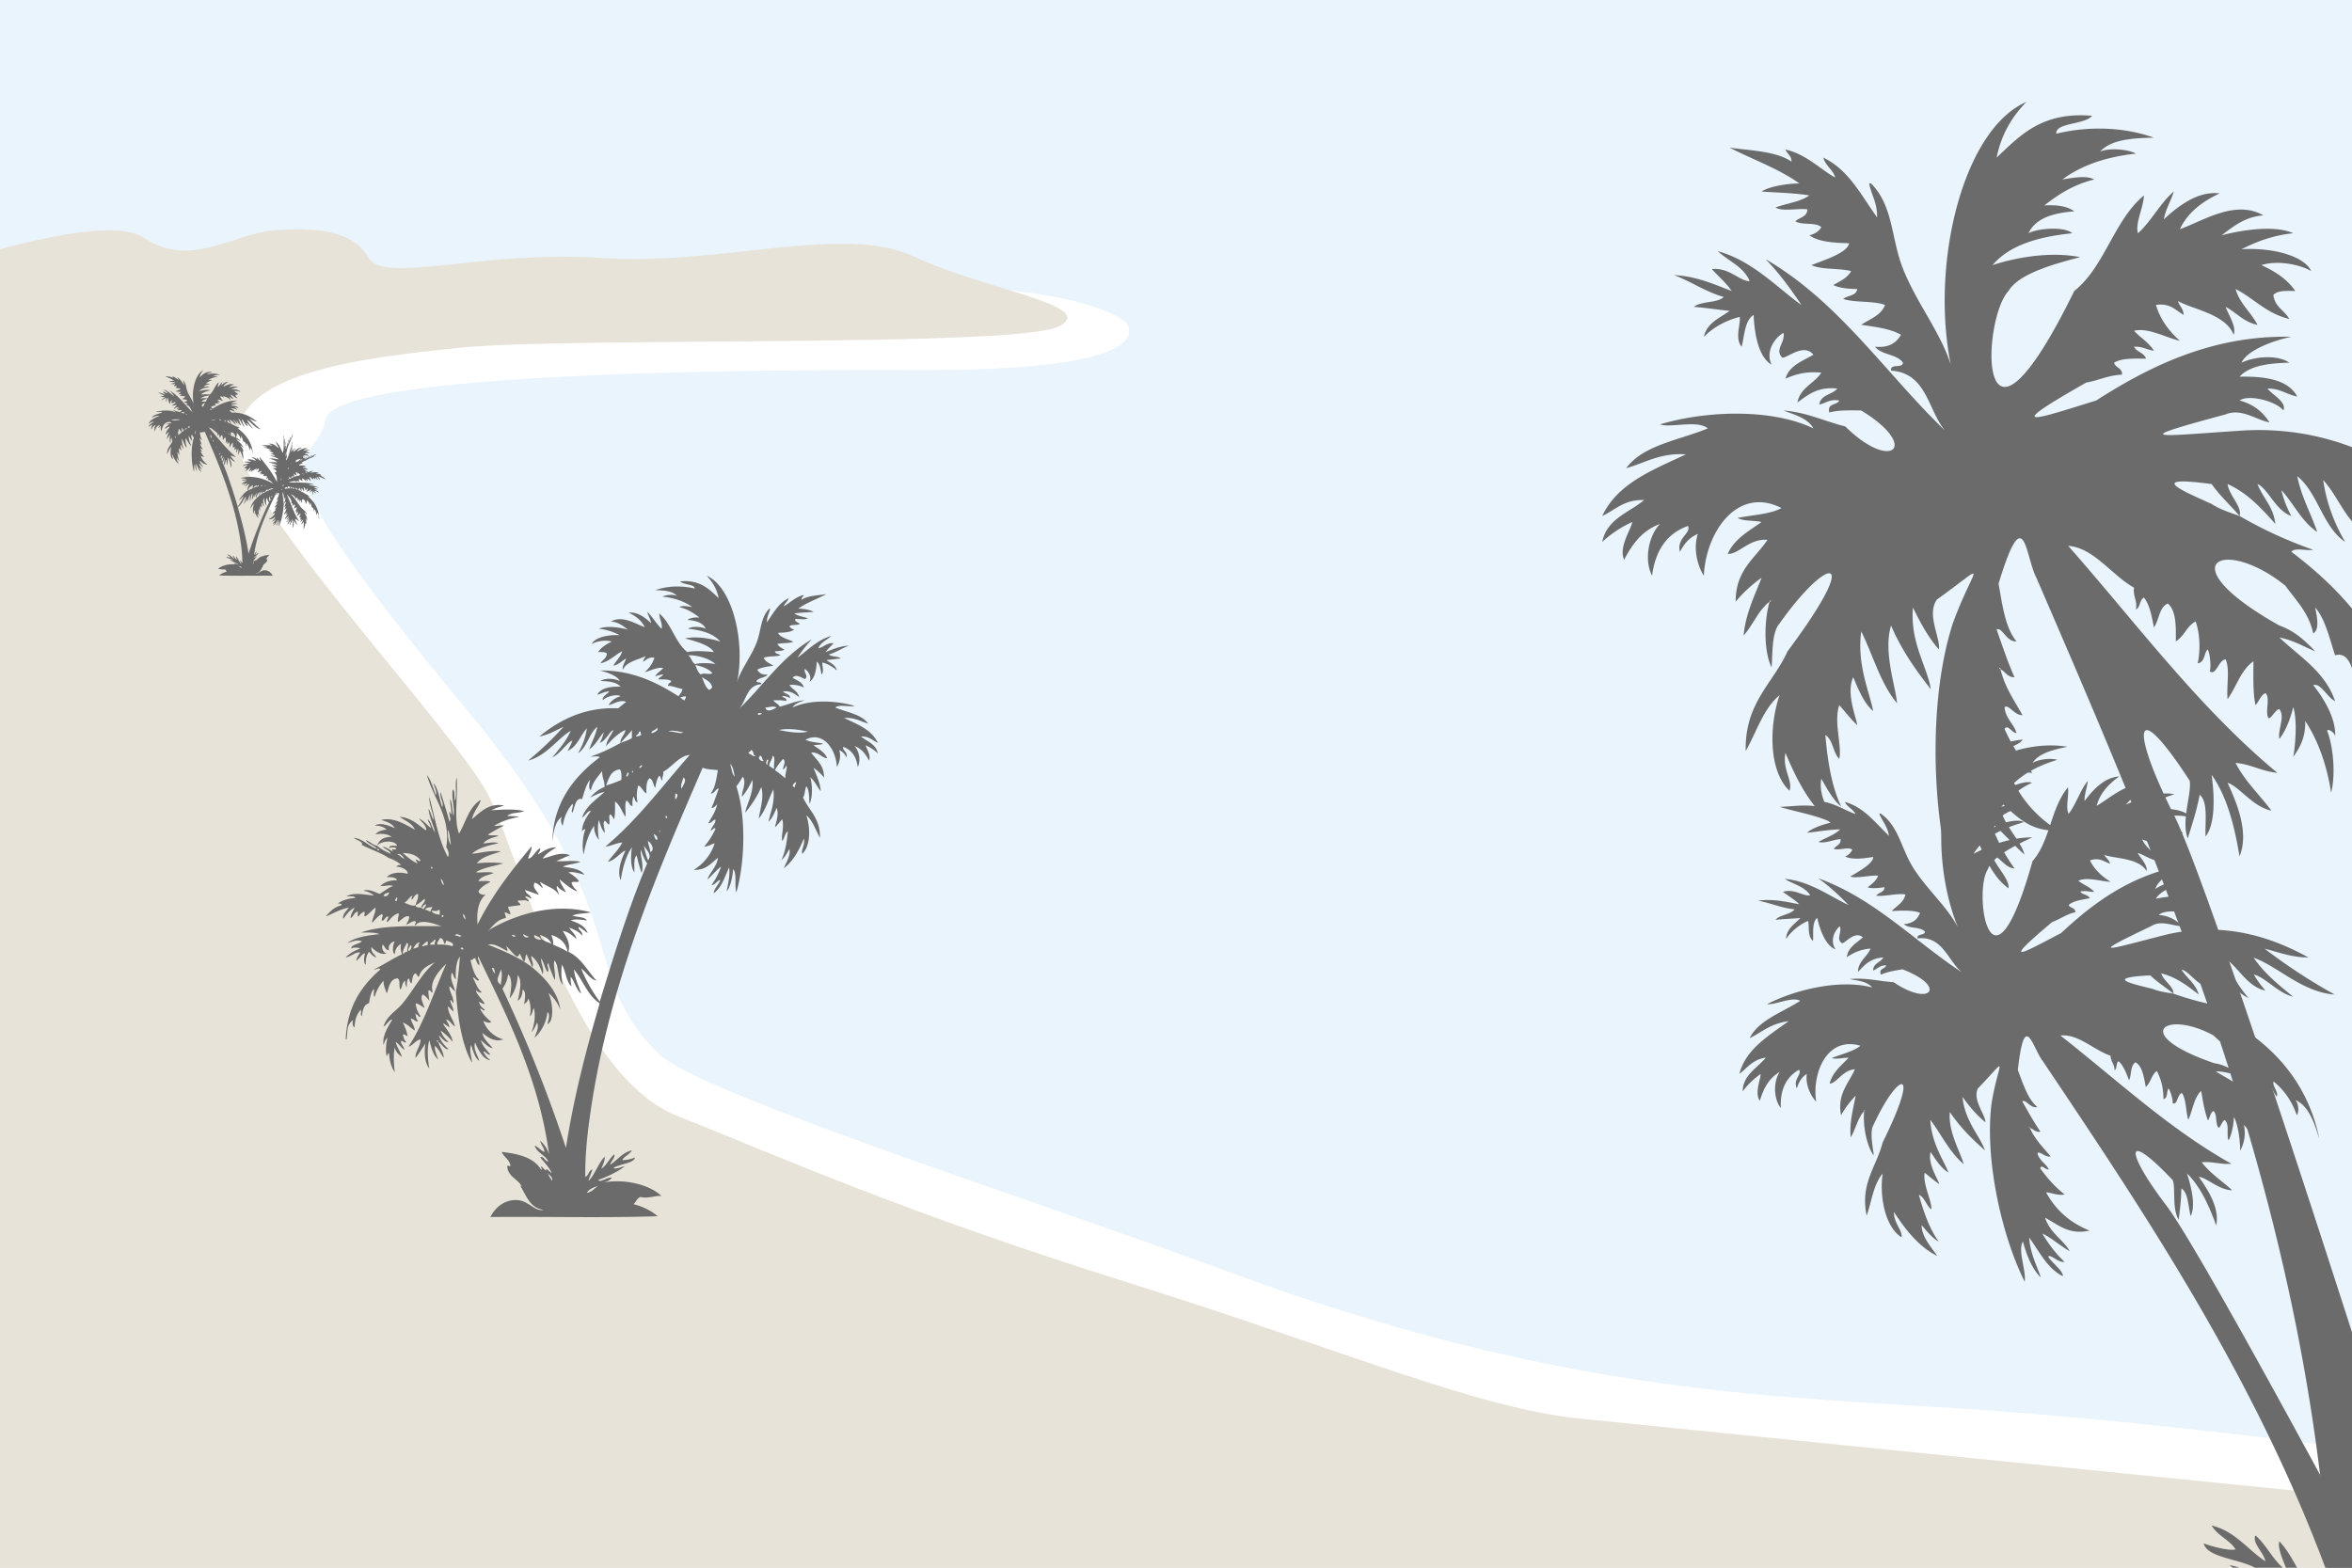
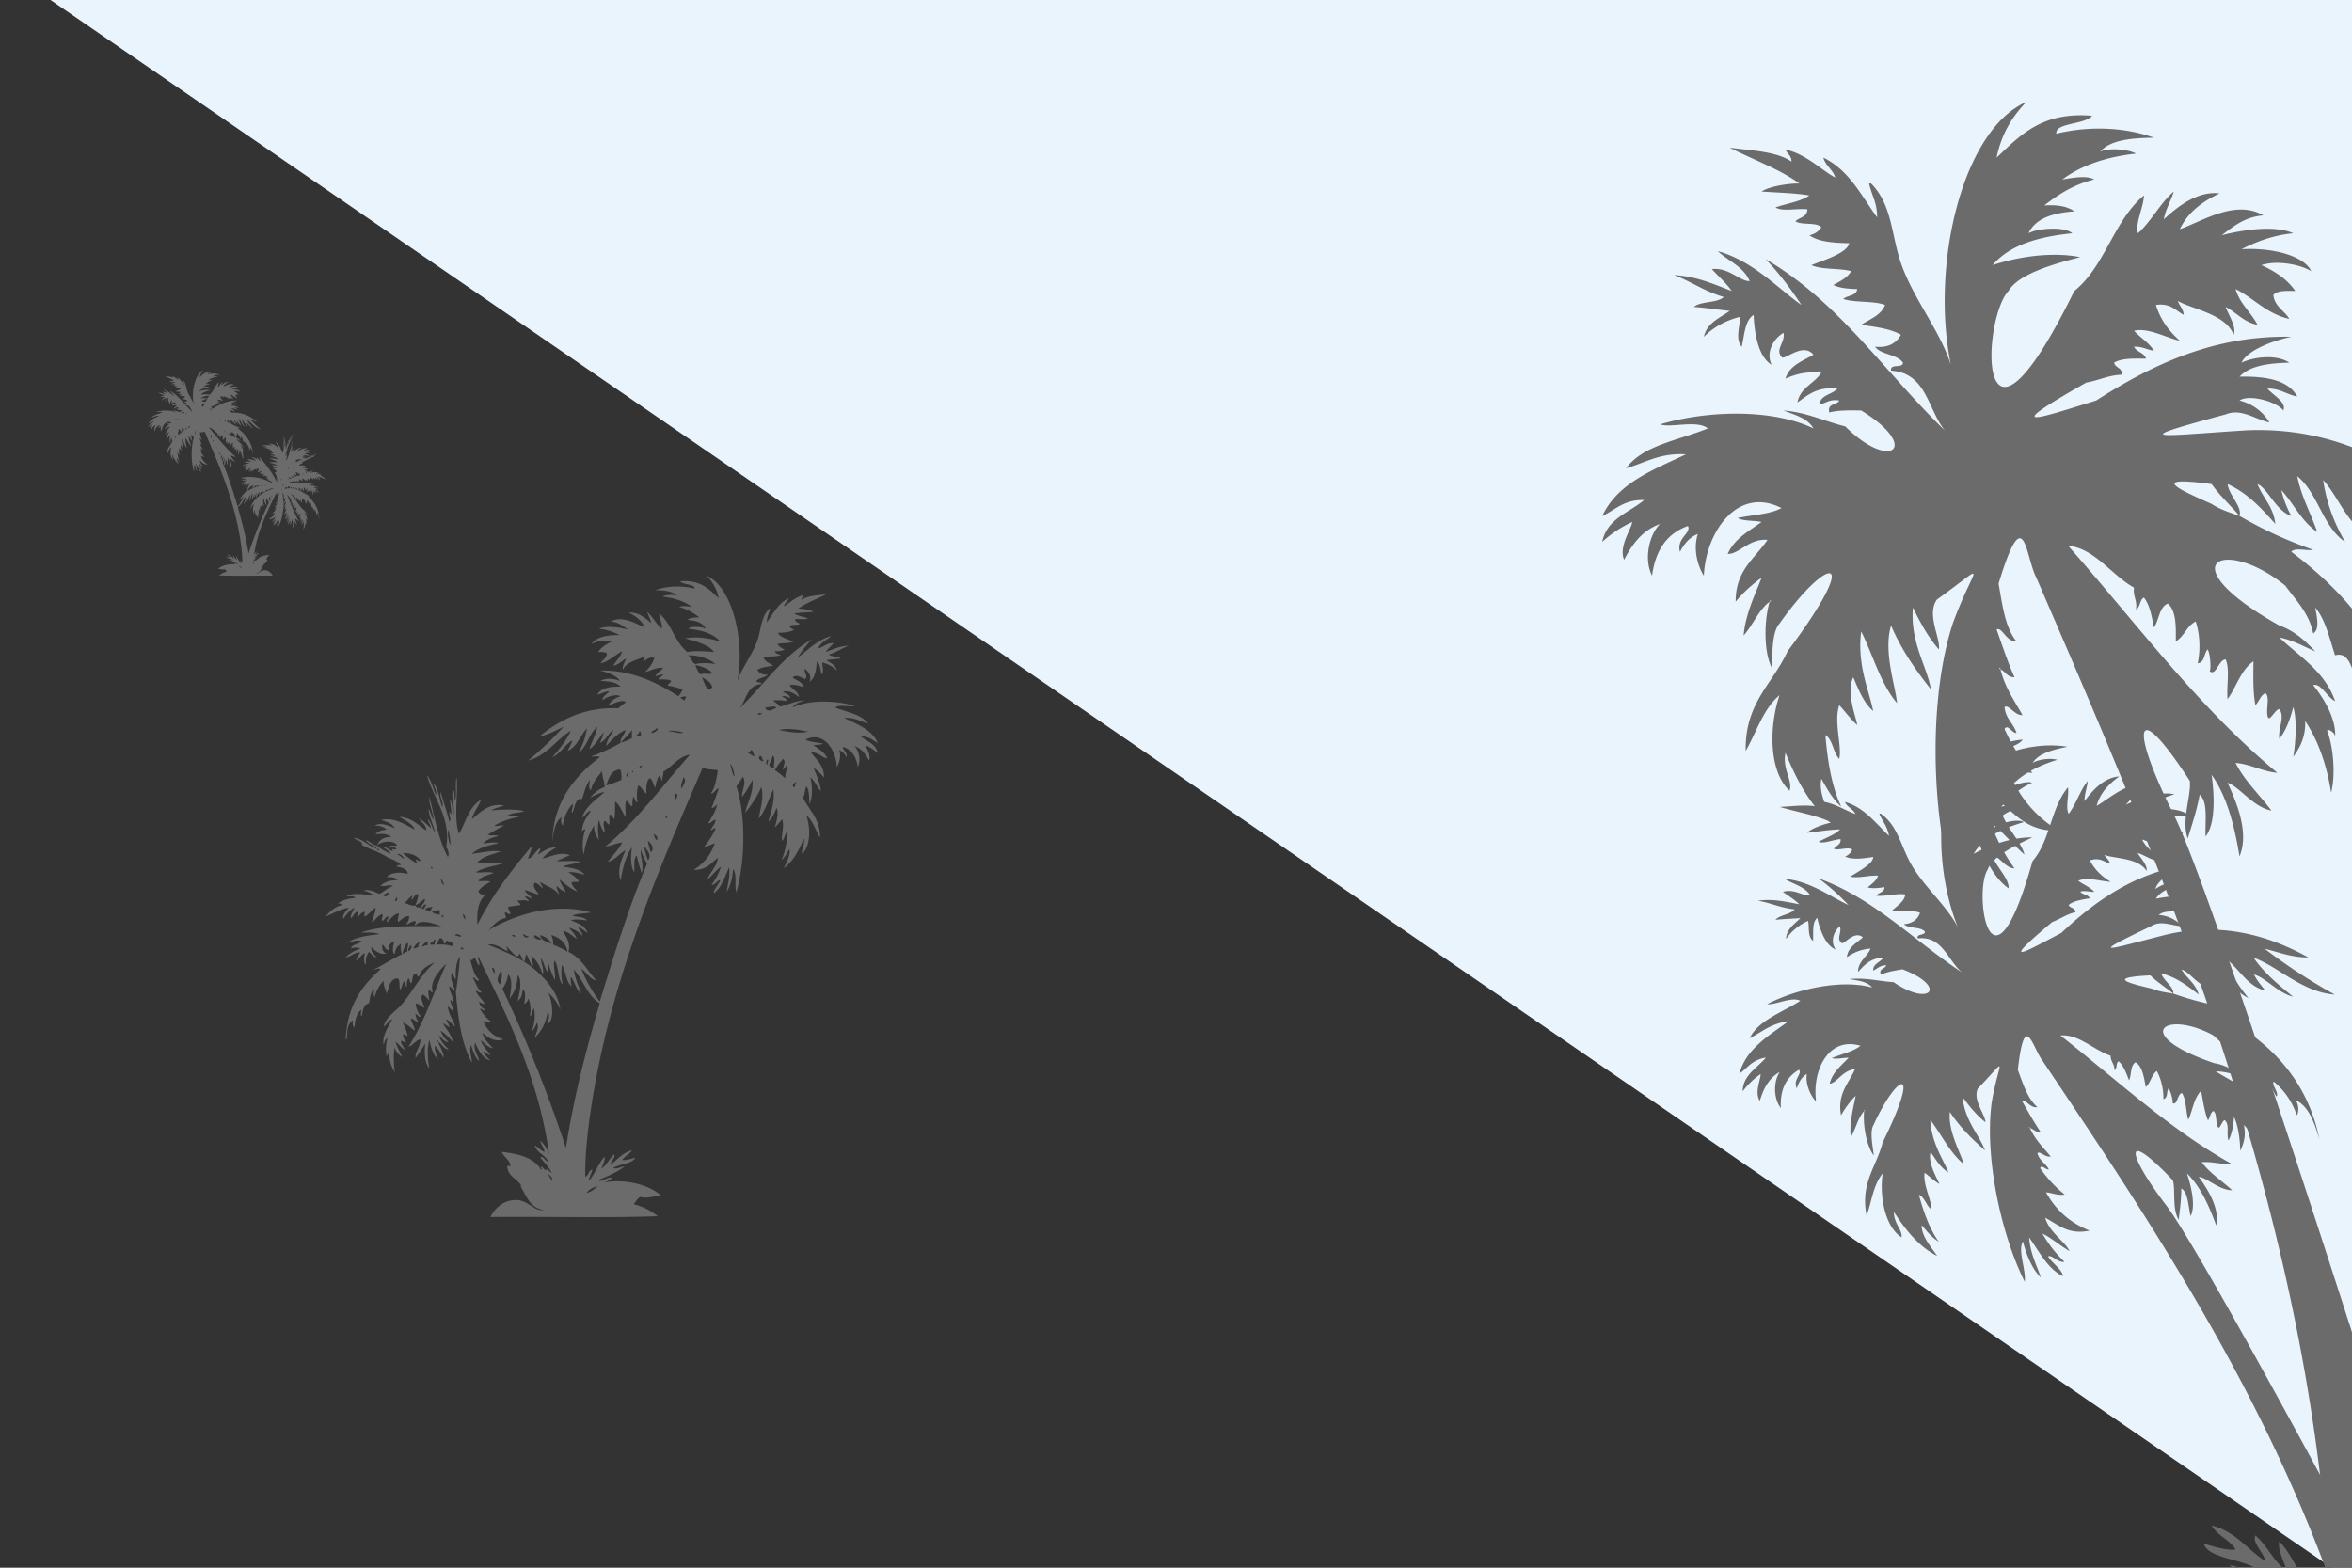
<svg xmlns="http://www.w3.org/2000/svg" xmlns:xlink="http://www.w3.org/1999/xlink" width="300" height="200">
  <rect width="100%" height="100%" fill="#333333" stroke="none" />
  <defs>
    <path id="a" d="M0 0h300v200H0z" />
  </defs>
  <clipPath id="b">
    <use overflow="visible" xlink:href="#a" />
  </clipPath>
-   <path fill="#E9F4FC" fill-rule="evenodd" d="M-14.173-14.173h328.482v225.796H-14.173z" clip-path="url(#b)" clip-rule="evenodd" />
-   <path fill="#FFF" fill-rule="evenodd" d="M143.5 41s6.5 6.221-25.5 6.221c-5.504 0-75.254-.619-76.47 6.279s-11.777 1.204 17.97 37c22.244 26.767 13.711 33.189 24.5 43.923 5.073 5.047 48.233 18.765 72 27.577 44.5 16.5 71 16 98.5 18s64.271 7.279 64.271 7.279v26.894H-14.173V47.221S123.5 27.167 143.5 41z" clip-path="url(#b)" clip-rule="evenodd" />
-   <path fill="#E8E3D9" fill-rule="evenodd" d="M-14 36.333s26.333-10 32.333-6 11.334-.555 16.667-.944 10 0 12 3.472 14.383-.988 29.668.054 30.9-4.431 39.949-.173S140.333 39 135 41.667 72.333 43 59 44.333s-29.333 3.333-28.667 12 28.097 37.199 32.092 45.363S73 136.999 86.333 142.333s29.333 12.451 57.333 21.226 44.667 16.108 58 17.441 112.506 11.333 112.506 11.333v21.84H-14.173L-14 36.333z" clip-path="url(#b)" clip-rule="evenodd" />
+   <path fill="#E9F4FC" fill-rule="evenodd" d="M-14.173-14.173h328.482v225.796z" clip-path="url(#b)" clip-rule="evenodd" />
  <path fill="#6B6B6B" fill-rule="evenodd" d="M98.229 77.652c-.122.596-.426 1.01-.41 1.743.815-1.132 1.453-2.442 2.768-3.076-.116.431-.485.608-.615 1.025.62-.303 1.505-1.227 2.563-1.436-.091.217-.312.303-.308.616.773-.526 2.036-.563 3.179-.718-1.197.614-2.537 1.085-3.588 1.845.45-.007 1.481.111 1.948.411-.576.057-1.669.069-2.461.205.461.324 1.162.41 1.743.615-.344.237-1.126.036-1.64.103.009.4.415.406.615.615-.331.216-1.071.022-1.333.308a.948.948 0 0 0 .615.41c-.477.343-1.252.388-2.05.41.109.507 1.263.855 1.948 1.128-.537.249-1.427.145-2.05.307.194.353.572.521.923.718-.321.158-.758.199-1.231.206.041.369.507.313.718.512-.619.201-1.555.085-2.153.308.208.544.786.718 1.23 1.025-.529.079-1.49.174-2.051.513.239.411.62.679 1.333.615-.32.432-1.133.37-1.436.82.021.321.671.013.616.41-1.832.116-1.89 2.006-2.769 3.076 3.064-2.951 5.429-6.602 9.228-8.817-.689.712-1.285 1.518-1.845 2.358 1.149-.799 2.503-2.281 4.306-2.768-.549.51-1.326.793-1.641 1.538.485.039 1.057-.72 1.948-.616-.341.377-.73.706-1.025 1.128.919-.346 1.775-.754 2.974-.82-.898.333-1.602.858-2.563 1.128.353.331 1.172.195 1.538.513-.638.046-1.227.14-1.846.205.521.368 1.17.607 1.333 1.333a3.974 3.974 0 0 0-1.846-1.025c-.071.335.273 1.095-.103 1.538-.148-.603-.155-1.349-.616-1.641-.036.815-.195 2.126-.922 2.563.327-.696-.164-1.388-.615-1.641-.103.483.438.854.103 1.23-.078.28-1.095-.792-1.641-.103.557.332 1.234.543 1.436 1.23-.503-.215-1.048-.388-1.846-.308.357.565 1.084.761 1.23 1.538-.54-.383-1.018-.828-2.051-.718.263.319.852.311.923.82-.346-.065-.526-.294-1.026-.205.122.254.628.124.513.615-.457-.125-1.051-.111-1.641-.103.213.334.646.449.82.82 1.071-.262 1.947-.718 3.179-.82-.587.234-1.247.395-1.538.923 2.133-1.029 5.503-.923 7.895-.205-.56.193-1.91-.247-2.46.205 1.473.612 3.321.848 4.204 2.051-.988-.277-1.731-.799-3.076-.718 1.688.807 3.513 1.477 4.306 3.178-.677-.314-1.126-.856-2.153-.82.783.652 1.912.96 2.153 2.153a5.9 5.9 0 0 0-1.538-1.025c.019.333.714 1.277.411 1.949-.417-.814-.938-1.523-1.846-1.846.532.523.861 1.768.411 2.667-.172-1.298-.761-2.179-1.846-2.564-.195.37.602.626.41 1.333-.213-.402-.483-.747-.922-.923.251.775.013 1.642-.307 2.154-.11-2.285-1.755-4.633-3.999-3.487.594.328 1.5.346 2.256.513-.305.175-.845.113-1.23.205.654.474 1.396.859 1.743 1.641-.56.046-1.105-.807-2.05-.718.648.959 1.651 1.561 1.641 3.178a7.214 7.214 0 0 0-1.333-1.23c.236.654.835 1.83.922 2.975-.482-.543-.754-1.297-1.333-1.744-.063-.148-.124.01 0 0 .276.982.31 2.529-.103 3.385-.061-.518.015-1.789-.41-2.256-.195.418-.168 1.061-.411 1.436.756 1.67 2.203 2.65 2.154 5.125-.562-.977-.904-2.17-1.743-2.871.541 1.59.566 3.912-.513 4.922-.192-.502.385-1.115.206-1.947-.621 1.498-1.355 2.883-2.563 3.793.296-.705.889-1.623.717-2.461-.3.521-.586 1.055-1.025 1.436.485-1.02.702-2.305.82-3.691-.398.252-.392.908-.718 1.23-.147-.684.296-1.896 0-2.768-.309.34-.581.717-.923 1.025.043-.383.588-1.648.205-2.461-.278.646-.536 1.311-1.025 1.742.179-.984.845-2.367.615-4.1-.614 1.23-.999 2.691-1.845 3.689.072-.891.718-2.623.308-3.998-.533 1.244-1.264 2.291-2.05 3.281.172-1.127 1.08-2.406.922-4.203-.379.781-.79 1.533-1.333 2.152-.095-.602.644-1.779.103-2.563-.251.432-.503.863-.82 1.23 1.248 3.855 1.11 9.643 0 13.533-.274-.854.107-2.361-.41-2.973-.097 1.133-.314 2.146-.82 2.871.059-.66.463-1.861.307-3.076-.561 1.182-.935 2.551-1.948 3.281-.055-.469.618-1.092.82-1.643-.287-.111-.625.605-1.128.615a9.22 9.22 0 0 0 1.231-2.357c-.446.273-1.167 1.156-1.743 1.641.192-.766 1.206-1.596 1.333-2.768-.86.676-1.48 1.594-3.075 1.537 1.238-.777 2.165-1.867 2.666-3.383-.463.117-.766.396-1.333.41a9.231 9.231 0 0 0 1.436-2.256c-.165-.289-.383.223-.615.205.149-.5.564-.736.615-1.334-.208-.166-.515.439-.923.412.415-.748.906-1.42 1.128-2.359.149-.063-.011-.123 0 0-.258.119-.343.408-.718.41.349-.779.628-1.629.923-2.461-.287-.146-.504.656-1.025.615.588-.711.723-1.875.922-2.973-.531-.08-1.324-.07-1.948-.309-5.791 13.4-12.408 28.6-14.56 45.832-.252 2.021-.437 4.262-.41 6.355.468-.146.394-.836.923-.922-.162.488-.384.914-.513 1.436.711-.588 1.246-2.24 2.051-3.076.117.359-.252 1.113-.41 1.537.694-.467 1.02-1.303 1.64-1.844.188.395-.425.871-.512 1.332.93-.607 1.534-1.541 2.769-1.846-.292.529-.917.723-1.231 1.23.331.09 1.221-.145 1.641-.309-.184.775-2.002.801-2.768 1.334.345.205.998-.162 1.436-.205-.964.746-2.153 1.266-3.384 1.742.318.381 1.077-.373 1.743-.307-.197.35-.615.479-1.025.615 2.637-.482 5.807.246 7.382 1.744-.682-.143-1.854.393-2.666.102-.477.137-.588.643-.923.922 1.219.32 2.25.826 3.076 1.539-6.904.238-14.251.033-21.326.102.651-1.301 1.896-2.277 3.486-2.152 1.42.111 2.229 1.523 3.281 1.23-1.784-.232-2.182-1.852-2.973-3.076.103 0 .122.084.205.104-.476-.961-1.681-1.191-1.846-2.463-.016-.453.29.049.41-.203-.154-.805-.839-1.076-1.128-1.744 2.188.238 4.112.74 5.024 2.256.307-.066-.098-.219 0-.41.27.105.346.406.616.512.063.15.124-.01 0 0 .046-.443.5.262.718.309-.168-.551-.954-1.369-1.436-1.949.4-.291.584.508 1.026.514-.389-.875-1.452-1.078-1.744-2.051.48.203.75.617 1.23.82.103-.346-.445-.92-.513-1.436.499.459.896 1.02 1.128 1.744-1.303-9.703-5.332-17.568-9.022-25.223-.228.234.26.623.103 1.127-.269-.209-.345-.611-.513-.922-.323-.051-.232.314-.615.205.258.973.488 1.971 1.128 2.563-.282.309-.474-.342-.82-.307.37.621.559 1.424 1.128 1.846-.146.236-.557-.121-.718-.205.034.514.842 1.137 1.128 1.742-.305-.037-.521-.164-.718-.309.052.529.393.77.718 1.025-.144.299-.354-.18-.615-.102.373.652.841 1.209 1.436 1.641-.252.277-.802-.014-1.025-.104.467 1.174 1.302 1.979 2.563 2.359-1.161.408-2.052-.34-2.666-.82.195.898.85 1.336 1.333 1.947-.701-.152-1.053-.656-1.538-1.025.254.771.773 1.277 1.23 1.846-.487.043-.502-.387-.923-.41.218.465.534.834.923 1.129-.897-.096-1.561-1.311-1.948-2.256-.302.85.37 1.609.513 2.357-.557-.469-.778-1.271-1.025-2.051-.304.684.094 1.545.103 2.256-1.318-2.371-1.774-5.607-2.051-9.021.195-1.035.456-3.35.513-4.512-.51.623-.573 1.986-.513 2.871-.297-.148-.277-.611-.513-.822-.306.822.276 1.639.41 2.359-.303-.143-.415-.475-.718-.615-.082.563.549 1.295.513 2.154-.181-.094-.169-.377-.41-.412.049.566.388.844.41 1.436-.303-.141-.415-.473-.718-.613.101 1.061.689 1.633.923 2.563-.43-.254-.622-.746-1.128-.924.102.377.377.58.41 1.025-.281-.162-.506-.383-.82-.512.234.553 1.099 1.361 1.23 2.357-.448-.543-.946-1.035-1.538-1.434.218.602.554 1.086 1.025 1.434-.431.156-.906-.527-1.23-.82.077.506.7 1.352 1.23 1.744-.5.156-.879-.691-1.333-.924.02-.451-.403-.029 0 0 .221.701.658 1.189.718 2.051-.384-.504-.656-1.121-1.127-1.537-.111.42.25 1.252.41 1.742-.648-.547-.89-1.502-1.127-2.461-.32 1.035-.205 2.518 0 3.59-.619-.662-.658-2.043-.513-3.18-.385.641-.8 1.252-1.23 1.846-.139-.721.628-1.422.615-2.357-.694.125-.889.75-1.538.922 2.04-3.086 3.249-7.004 4.819-10.561-.648.598-2.147 2.158-1.743 3.486-.045.512-.216-.227-.513-.102-.061.539.076.881.103 1.332a3.105 3.105 0 0 0-.82-.82c-.449.422.093 1.242.205 1.744-.344-.238-.678-.486-1.128-.615.058.693.296 1.207.615 1.641-.217.34-.298-.309-.615-.207.019-.086-.04-.096-.103-.102-.019.086.04.098.103.102.033.344.105.646.308.82-.253.248-.578-.305-.923-.307.095.588.443.924.513 1.539-.534-.32-.917-.795-1.538-1.027.264.523.488 1.084.615 1.744-.214-.059-.292-.256-.615-.205.09.354.178.709.41.922-.144.299-.353-.182-.615-.104-.159.268.369.725.41 1.129-.437-.281-.69-.744-1.128-1.025.183.74.602 1.244.82 1.949-.403-.316-.801-.635-.922-1.23-.211.861-.113 2.299 0 3.178-.397-.627-.674-1.377-.718-2.359-.092-.275-.247.217-.308.309-.168-.445-.109-1.703.103-2.357-.288.191-.396.561-.513.922-.19-1.25.635-2.373 1.128-3.281-.537.148-.676.691-1.128.924.411-1.383 1.573-1.943 2.358-2.871 1.463-1.73 2.474-3.859 4.204-5.332-.89.408-1.775.822-2.051 1.846-.295-.014-.178-.438-.513-.41-.303.244-.325.77-.41 1.23-.302-.039-.201-.482-.41-.615-.194.25-.22.668-.205 1.127-.178-.162-.222-.461-.205-.818-.415.166-.345.816-.615 1.127-.258-.357.07-1.301-.41-1.436-.978.117-1.027 1.16-1.333 1.949-.155-.529-.416-.951-.41-1.641a5.016 5.016 0 0 0-1.127 2.049c-.234-.141-.038-.713-.103-1.025-.385.438-.511 1.131-.615 1.848-.698.154-.804.904-.923 1.641-.231-.078-.04-.576-.102-.822-.52.506-.794 1.258-.821 2.256-.304-.143-.27-.686-.205-.922-.144.09-.474.41-.616.82-.181.525-.114 2.096-.308 1.537.212-4.197 2.06-6.758 4.409-8.816-.179-.305-.546.059-.82 0 1.239-.607 2.335-1.355 3.588-1.949-.193-.514-.221-.951-.103-1.332-.467.25-.775.66-.82 1.332-.413-.242-.198-1.355 0-1.641-.527.092-.919.623-.718 1.127-.51-.002-.536-.488-.82-.717-.215.357.071 1.09.512 1.129-.763.248-1.557-.355-1.948-.82-.096.744.416.881.615 1.332-.433-.113-.651-.441-.923-.719-.296.389-.453.916-.41 1.643-.339-.197-.218-1.086-.103-1.436-.333-.057-.709.723-1.127.922.092-.42.313-.711.512-1.025-.559-.146-1.183.525-1.846.615.466-.525 1.118-.865 1.846-1.127-.144-.17-.984-.17-1.128 0-.127-.471.988-.584 1.333-.924-.591-.314-1.33.104-1.846.205 1.002-.74 2.533-.953 4.102-1.127-.604-.252-1.505-.205-2.358-.205 2.708-.982 6.587-.797 10.252-.82-.899-.293-2.723-.98-3.281-.102-.301-.088.133-.26 0-.514-.6-.053-.736.357-1.23.41.197-.283.392-.564.41-1.025-.527-.189-1.009.473-1.435.717-.076-.484.115-.703.102-1.127-.695.16-1.028.68-1.435 1.127-.26-.135.15-.455.102-.717-.413-.033-.577.715-.82.512-.076-.375.252-.568 0-.818-.529.256-.865.705-1.23 1.127-.096-.475.46-1.178.41-1.949-.476.346-.816.824-1.333 1.129-.259-.195.095-.359-.102-.615-.317.127-.55.338-.718.615-.227-.014-.044-.436-.103-.615-.499.082-.515.646-.923.82.037-.578.331-.9.513-1.334-.636.32-1.041.873-1.436 1.436-.193-.502.43-1.07.718-1.436-1.166.203-1.981.754-2.973 1.129.545-.617 1.107-1.217 2.05-1.436-.015-.225-.258-.219-.512-.205.567-.424 1.321-.66 2.256-.719-.14-.305-.709-.18-1.128-.205.878-.553 2.386-.203 3.486-.102-.334-.316-.778-.52-1.333-.615.689-.277 1.515.193 2.051.41.59-.332 1.071-.775 1.743-1.025-.524-.189-.863.076-1.641 0 .501-.457 1.165-.75 2.154-.719-.187-.395-.756-.404-1.333-.408.562-.607 1.729-.678 2.666-.412.082-.482-.736-.885-1.436-.922.094-.18.321-.227.615-.205-.441-.412-1.008-.701-1.641-.922-.997-.678-2.285-1.064-3.383-1.641.215-.457-.761-.604-1.025-.924 1.277.193 1.858 1.08 2.973 1.436.107.432.539 0 0 0-.359-.494-1.126-.582-1.436-1.127.542.176.829.605 1.436.717.489.434 1.099.746 1.743 1.025-.17-.479-.747-.553-1.025-.922.538.111.842.455 1.333.615-.376-.547.12-.084.41-.309-.135-.295-.65-.209-.923-.102.005-.439.616-.273 1.026-.309-.365-.807-2.14-.58-2.563 0 .25-.74.843-1.139 1.846-1.127-.468-.377-1.326-.473-2.051-.307.285-.4.798-.57 1.435-.617-.358-.324-.84-.525-1.538-.512.798-.488 1.871.061 2.563.307-.334-.588-1.033-.813-1.743-1.025 1.623-.41 3.105.594 4.306 1.23-.363-.832-1.248-1.143-1.948-1.641 1.578.133 2.366 1.053 3.384 1.744.125-.537-.601-1.107-.923-1.539.631.293 1.006.84 1.538 1.23-.05-.463-.328-.697-.411-1.127.489.365.517 1.191.923 1.641.063.148.124-.01 0 0-.235-1.029-.709-1.82-.821-2.975.278.406.378.99.616 1.436.063-.814-.568-1.822-.513-2.973.695 2.654 1.18 5.518 2.358 7.689.247-.32.001-1.023-.205-1.23.654-3.734-1.657-6.268-2.46-9.227.549.68.786 1.674 1.128 2.563.203-.41-.216-1.08-.308-1.539.662.74.766 2.039 1.128 3.076.261-.57-.354-1.148-.206-1.947.374 1.268.787 2.494 1.128 3.793.314-.32-.089-.793 0-1.229.169 0 .058.283.205.307.142-.418-.142-1.291-.103-1.947.298.555.238 1.471.41 2.152.214-.967-.262-2.131-.103-3.383.372.209.146 1.016.308 1.436.261-.799-.037-2.156.205-2.975.204 2.184-.402 5.342.308 7.178.87-1.488 1.278-3.438 2.769-4.307-.137.65-.937 1.523-1.128 2.461 1.062-.861 2.133-2.113 4.101-1.744-.549.203-1.189.314-1.64.617.988-.08 3.029-.225 4.204.102-.647.275-1.699.146-2.153.615.254.002 1.055.023 1.538.102-1.211.225-2.291.582-3.179 1.129.157.148.786-.098 1.23 0-.724.336-1.384.734-2.05 1.129.264.246 1.044-.021 1.333.203-.774.184-1.494.42-1.948.924.336.064 1.355-.279 1.948 0-1.311.262-2.556.588-3.383 1.332.875-.049 2.265-.469 3.691-.307-1.109.428-2.428.646-3.076 1.537a13.775 13.775 0 0 1 3.383 0c-1.179.359-2.55.527-3.486 1.129.444.117 1.652-.139 2.256.102-.702.291-1.599.385-1.948 1.025.5.047 1.201-.107 1.538.104-.606.316-1.208.637-1.538 1.23.146.299.432.455.923.41-.884.721-1.168 2.043-1.026 3.793 1.852-3.754 4.32-6.891 6.87-9.945.117.357-.335 1.029-.41 1.537.555-.01.928-1.041 1.538-1.332.024.398-.22.531-.308.82.697-.396 1.278-.91 2.358-.924-.639.42-1.325.795-1.743 1.436 1.064-.23 2.278-.947 3.486-.41-.627.193-1.136.504-1.743.717.72.094 2.185-.109 3.076.104-.674.283-1.602.313-2.255.615 1.098.168 2.23.299 2.768 1.025-.638-.148-1.202-.369-2.05-.307.492.328 1.007.633 1.333 1.127-.114.262-.793-.041-.922.205.094.521.475.756.717 1.129-.896-.369-1.544-.984-2.255-1.539.169.65.558 1.082.82 1.641-.439-.211-.869-.43-1.128-.82-.195.234.208.744.205 1.129-.481-.852-1.594-1.072-2.358-1.641.014.361.293.457.308.82-.312-.27-.555-.609-1.025-.719-.373.65.372 1.063.513 1.539-.573-.213-1.177-.396-1.743-.615.099.549.721.576.82 1.127-.256-.086-.402-.281-.718-.309-.337.131.78.57.206.617-.176-.236-.783-.039-1.128-.104-.341.217.308.297.205.615-.672.076-1.058.141-1.538.205.033.377.253.566.308.924-.375.066-.394-.223-.718-.205-.05.322.185.361.103.717-1.039.191-1.551.908-2.153 1.537-.149.064.01.125 0 0 3.154-1.887 8.222-3.596 13.021-2.254-.761.16-1.733.111-2.358.41.596.223 1.535.104 1.845.613-.57-.068-1.513-.23-2.051 0 .923.342 1.853.678 2.154 1.641a9.251 9.251 0 0 0-1.128-.818c-.226.332.553.537.41 1.127-.378-.512-.982-.795-1.64-1.025.086.291.831.807.922 1.434-.526-.395-.954-.891-1.743-1.023.407.727 1.026 1.535.718 2.664 1.648.779 2.424 2.43 3.589 3.693-.911-.252-1.258-1.066-1.949-1.539.489 1.289 1.439 3.004 2.358 4.203 1.848-6.047 3.712-12.078 6.049-17.635-.363-.49-.595-1.113-.82-1.742-.106.682.448 2.041.103 2.973-.227-.729-.466-1.447-.615-2.256-.443.377-.269 1.373-.308 2.154-.52-.674-.451-2.143-.307-3.18-.778 1.102-1.171 2.59-1.436 4.203-.521-1.26.177-2.834.616-3.793-.62.201-1.291 1.238-2.256 1.436.611-.824 1.363-1.508 1.845-2.461-.813.076-1.339.438-2.153.514 4.09-3.395 7.259-7.711 10.766-11.689-1.331.104-2.241 1.519-3.383 2.154.058.467-.182.639-.103 1.127-.23-.111-.181-.504-.411-.615-.303.381-.404.963-.513 1.539-.276-.373-.26-1.039-.717-1.23-.432.354-.42 1.152-.41 1.947-.435-.25-.565-.801-1.025-1.025-.211.607-.253 1.463-.103 2.152-.369-.039-.313-.506-.513-.717-.138.209-.186 1.037-.103 1.127-.332.26-.449-.572-.82-.613-.238.479-.036 1.398-.103 2.049-.46-.633-.684-1.502-1.333-1.947.004.789.031 1.604-.103 2.256-.189-.186-.255-.498-.512-.615-.235.176-.038.781-.103 1.129-.067.486-.377-.309-.615-.309-.313.42.083 1.006 0 1.537-.346-.439-.554-1.018-.718-1.641-.208.654-.118 1.895 0 2.564-.339-.482-.64-1-.615-1.846-.667 1.008-1.104 2.244-1.333 3.691-.245-.965-.101-2.426.205-3.18-.012-.166-.437.098-.41.309-.064-.92.588-2.008 1.128-2.666-.385-.143-.727.639-1.128.82.522-1.529 1.822-2.279 2.871-3.281-.715.141-1.243.467-1.846.719.512-.549 1.063-1.057 1.846-1.334.021-.807-.346-1.227-.308-2.051-.544.756-1.212 1.387-1.436 2.461-.366-.213-.166-.951-.103-1.332-.535.625-.733 1.59-1.025 2.461-.849-.252-.935 1.104-1.23 1.742-.26-.211.225-.936 0-1.127-.613.719-1.053 1.613-1.23 2.768-.221-.176-.3-.855-.103-1.129-.878.592-1.078 1.863-1.23 3.18.104-5.092 2.893-8.387 6.049-10.766-.175-.234-.783-.037-1.128-.103a22.127 22.127 0 0 0 3.793-1.743c.506-.177 1.024-.343 1.436-.615v-1.025c-.422.604-.968 1.083-1.436 1.641-.145-.489.535-1.036.616-1.641-1.042.463-1.745 1.263-2.461 2.051.1-.892.646-1.337.923-2.051-.519.2-.947 1.377-1.743 1.641a5.2 5.2 0 0 0 .513-1.333c-.639.694-1.041 1.625-1.846 2.153.329-.97.811-1.786 1.026-2.871-1.076.873-1.298 2.598-2.461 3.383.526-.91.947-1.925 1.128-3.179-.858.932-1.223 2.344-2.467 2.877.224-.426.466-.833.616-1.333-.798.365-1.518 1.694-2.563 2.153.877-1.037 1.767-2.061 2.358-3.384-1.688.978-3.054 3.166-5.434 3.794a42.141 42.141 0 0 0 4.512-4.307c-.988.447-1.859 1.012-3.076 1.23 2.457-2.02 5.712-3.789 10.048-3.588.332-.284.671-.559 1.025-.82-.82-.34-1.562.283-2.256.41.338-.549.837-.94 1.538-1.127-.485-.336-1.901.046-2.255.512-.188-.43.56-.804.82-1.128-.66-.011-.988.311-1.537.41.471-.861 1.618-1.047 2.973-1.025-.525-.569-1.495-.692-2.563-.718.626-.429 1.791-.318 2.461 0-.276-.614-1.544-1.121-2.563-1.333 4.125-.092 7.379 1.575 10.048 3.281.19-.289.433-.525.513-.923-.645-.107-1.125-.378-1.845-.41-.019-.36.346-.337.41-.615-.381-.234-1.021-.211-1.641-.206.09-.32.483-.336.616-.615-.433-.023-.663.158-1.026.205.261-.423.698-.67 1.026-1.025-.728-.18-1.633.349-2.358.513.539-.487.992-1.059 1.23-1.846-.757-.108-1.009.29-1.435.513.027-.315.223-.461.308-.718-.709.419-2.475.669-2.871 1.743-.173-.382.263-1.033.41-1.436-.568.287-.926.783-1.641.923.334-.657.905-1.077 1.127-1.845-.953.482-1.596 1.274-2.768 1.538.25-.435.75-.618.82-1.23-.202-.243-.68-.208-1.128-.205.417-.607 1.036-1.014 1.743-1.333-.819-.271-2.007-.026-2.563.307.37-.793 1.992-1.22 3.589-1.127-.772-.391-1.609-.715-2.666-.82 1.01-.451 2.726-.141 3.691.103-.61-.449-1.175-.943-2.153-1.025 1.451-.833 3.129.303 4.306.718-.418-.88-1.168-1.43-2.051-1.846 1.139-.146 2.177.693 2.871 1.333-.097-.552-.366-.933-.513-1.435.712.62 1.146 1.52 1.845 2.153.155-.524-.274-1.278-.308-1.948 1.555 1.283 2.011 3.663 3.589 4.921.988-.204 2.373-.098 3.383 0-.519-.883-2.306-1.385-3.691-1.743 1.537-.306 3.333.016 4.512.41-.875-1.04-2.366-1.462-4.102-1.641.42-.373 1.81-.251 2.256 0-.376-.786-1.278-1.046-2.358-1.128.354-.261.881-.349 1.538-.308-.729-.569-1.518-1.079-2.563-1.333.381-.24 1.227-.068 1.641 0-.98-.729-2.252-1.166-3.793-1.333.388-.219 1.36-.314 1.845-.103-.551-.611-1.625-.699-2.769-.717 1.547-.559 3.39-.606 5.024-.206.065-.579-1.458-.455-1.846-.922 2.583-.225 3.71 1.007 4.921 2.153-.248-1.221-.813-2.126-1.538-2.871 3.267 1.417 4.953 8.327 3.896 13.534.551-1.749 1.934-3.408 2.563-5.229.501-1.447.452-3.005 1.538-4.101l.102.001zm-9.535 7.075c.637-.191 1.918-.143 2.563 0-.752-.718-2.321-1.165-3.486-1.128.422.261.445.922.923 1.128zm.718 1.333c.243-.303 1.191.098 1.435-.205-.499-.561-1.3-.819-2.153-1.025.179.47.322.977.718 1.23zm1.025 1.948c.208-.031.272-.206.41-.308-.139-.75-.814-.962-1.333-1.333.272.584.424 1.286.923 1.641zm-3.691 1.025c.267.041.309.306.615.308-.042-.247.188-.223.103-.512-.269.039-.563.052-.718.204zm10.868 1.231c.189.707 1.047.236 1.435 0-.382-.256-.994-.013-1.435 0zm-.923.923c.255.016.426-.053.513-.205-.194.045-.618-.14-.513.205zm-13.534 2.357c.262-.118.954-.338.615-.718-.031.35-.885.408-.615.718zm19.891-.205c-1.002-.229-2.529-.478-3.691-.205 1.033.199 2.504.503 3.691.205zm-17.737 0c.671-.088 1.345.361 1.845.103-.433-.103-1.705-.381-1.845-.103zm-4.204.616c.305-.036.624-.059.717-.308-.245.041.057-.467-.308-.308.019.361-.346.338-.409.616zm14.354 2.153c.294.053.687.537.922.308-.414-.03-.181-.707-.615-.718-.029.209-.277.201-.307.41zm1.333.513c-.022.301.458.625.615.411-.274-.102-.126-.625-.512-.616-.023.08-.003.202-.103.205zm1.332 1.127c.267.041.31.307.615.309-.118-.498.248-1.479-.205-1.641-.018.563-.42.74-.41 1.332zm1.744.41c.018-.447.45-1.025 0-1.332-.377.443-.757.883-1.025 1.436.489.297.881.689 1.333 1.025-.081-.598.31-1.26.103-1.641-.105.204-.178.438-.411.512zm-1.949-.615c-.153-.311.31-.674-.102-.615-.044.228-.236.556.102.615zm-4.203 1.539c-.139-.613-.2-1.305-.615-1.641.235.516.221 1.282.615 1.641zm-12.201-1.129c.256.018.321-.156.411-.307-.258-.017-.322.157-.411.307zm-4.204 2.256a14.493 14.493 0 0 0 1.948-.717c.009-.521.045-1.07-.205-1.334-1.143.121-1.404 1.125-1.743 2.051zm3.281-1.742c.15.34.255-.401 0 0zm-.615.615c.061-.098.456-.529 0-.514.133.256-.301.426 0 .514zm6.972 1.537c.096-.387.759-1.051.205-1.436-.054.428-.449 1.051-.205 1.436zm14.559-.82c-.245.074-.68.596-.102.615-.075-.312.177-.303.102-.615.149-.063-.01-.123 0 0zm-15.277 2.154c.087-.279.395-.635-.103-.719.061.213-.126.674.103.719zm-1.231 2.459c.006-.063.016-.121.103-.102-.011-.125-.03-.242-.205-.205.016.122-.017.291.102.307zm-27.478 3.385c-.141-.646-.121-1.451-.41-1.949.016.771.054 1.519.41 1.949zm26.556-1.744c.119.406.119-.405 0 0zm-.308 1.129c.24-.422-.144-.619-.411-.82.121.29.144.677.411.82zm-.82 1.537c.652-.322.074-1.229-.308-1.436.045.537.264.901.308 1.436zm-.307 1.025c.58-.619-.155-1.299-.513-1.846.124.665.29 1.284.513 1.846zm-29.324.41c-.101-.082-.391-.482-.205-.512.122.029.387.412.513.102-.443-.615-1.209-.91-2.256-.922.546.479 1.393 1.203 1.948 1.332zm-1.743-.615c.063.15.124-.01 0 0-.173-.24-.569-.793-.922-.512.437.039.502.453.922.512zm3.383 1.129c.248.527.265-.354 0 0zm1.641 2.254c-.026-.383-.161-.658-.41-.818.12.289.141.677.41.818zm-7.69 1.334c.307.256.691-.068.718-.41-.297.078-.59.162-.718.41zm4.101 1.23c.018.324.405.279.718.307a.718.718 0 0 0 .308.205c.041-.266.306-.309.308-.615-.36-.018-.337.348-.615.41-.003-.451.659-.771.41-1.127-.343.309-.689.609-1.129.82.08-.502.379-.783.308-1.436-.47.043-.49.535-.82.719-.085-.291.145-.268.103-.514-.422.227-.619.68-1.025.922.421.124 1.033.497 1.434.309zm-2.461-.511c.059-.063.24-.488 0-.514.029.301-.41.381 0 .514zm3.692 1.127c.323-.049.4.146.615.205.098-.209.209-.406.308-.615-.341.103-.878.011-.923.41zm.82.101c.129.383.625.402 1.025.514-.062-.211.166-.713-.206-.615-.075.232-.574.041-.819.101zm4.306 1.129c-.036-.307-.059-.625-.308-.717-.002.344.142.541.308.717zm-3.076-.41c.103 0 .122.082.206.104 0-.104.083-.123.102-.205-.103 0-.122-.084-.205-.104 0 .103-.083.121-.103.205zm1.743 2.461c.333-.119.631.313.82 0-.245-.055-.681-.444-.82 0zm9.433.101c-.315-.025-.461-.221-.717-.307-.073.352.51.573.717.307zm-1.743-.101c-.063-.029-.395-.256-.41 0 .063.029.394.254.41 0zm3.281.512c-.094-.385-.538-.418-.82-.615-.227.353.362.62.82.615zm1.333.513c-.26-.596-.809-.9-1.436-1.129.074.782.88.83 1.436 1.129zm.205.102c.63.293 1.31.537 1.845.922-.21-1.189-1.004-1.797-2.05-2.152.088.39.277.679.205 1.23zm-11.483-.922c.066.066-.043-.043 0 0zm-3.281.922a5.688 5.688 0 0 1 1.948.205c.25-.463-.399-.523-.718-.717-.211.027-.096.383-.308.41-.176-.268-.131-.758-.615-.717-.087.288-.331.418-.307.819zm-.923 0h.615c-.154-.313.31-.674-.103-.615-.058.318-.482.269-.512.615zm-1.026.205c.323.051.362-.186.717-.102-.056-.148.12-.531-.102-.514-.203.208-.485.337-.615.616zm-1.127.308c.263-.08.581-.104.718-.309-.195-.01.082-.383.103-.512-.431.116-.631.464-.821.821zm-1.333.616c.323.049.232-.316.615-.207-.168-.432.309-1.111-.103-1.127-.181.433-.475.756-.512 1.334zm16.815 10.765c.137-.549.627-1.285.308-1.949-.181.469-.393.906-.718 1.23.324-.736.592-2.072.308-3.074-.204.307-.154.869-.512 1.025.187-.662.104-1.77-.206-2.258-.043.367-.257.563-.512.719.071-.496.326-1.656-.206-1.846-.007.676-.211 1.154-.615 1.436.175-.84.663-2.57 0-3.281-.058 1.275-.437 2.229-1.025 2.973.132-.934.465-2.469-.205-3.076-.083.773-.379 1.332-.718 1.846a179.719 179.719 0 0 1 8.1 20.303c1.012-6.576 2.6-12.574 4.306-18.455-1.547-.982-2.123-2.938-3.281-4.307.124 1.209.596 2.068.923 3.076-.653-.51-.812-1.514-1.333-2.154-.04.484.033.855.103 1.23-.719-.613-.725-1.941-1.23-2.768a7.422 7.422 0 0 0 .103 2.563c-.647-.721-.469-2.266-1.025-3.076-.297.439.202 1.842 0 2.461-.301-.689-.596-1.385-.82-2.154-.328.271.252.85-.103 1.129-.358-.496-.459-1.25-.82-1.742-.016.701.454 1.457.205 2.049-.294-.969-.737-1.791-1.436-2.357-.069.518.395 1.035.103 1.436-.207-.58-.484-1.088-.717-1.641-.197.213-.119.703-.308.924-.305-.244-.333-.762-.615-1.025.017.256-.158.32-.308.41-.522-.367-.871-.908-1.333-1.334-.002.242.177.303.103.615-.702-.324-1.564-1.031-2.46-.82 2.044.836 4.215 1.703 5.844 3.076 1.513 1.275 3.106 3.039 3.384 5.229a5.218 5.218 0 0 0-1.538-2.152c.53.977.83 3.57-.103 3.998.063-.447.43-1.219 0-1.537-.187 1.452-.806 2.474-1.643 3.278zM52.193 121.33c.139-.074.517-.742.103-.717.032.246-.448.496-.103.717zm6.664-.205h.206c.159-.252-.348-.301-.308-.102.062.006.121.016.102.102zm4.307 3.076c-.138-.238.014-.766-.41-.717.078.297.162.59.41.717zm.717 1.436c.05-.533.251-1.455 0-1.947-.196.792-.81 1.406 0 1.947zm6.05 24.095c.08.396.322.633.512.922.04-.519-.292-.664-.512-.922-.063-.15-.124.01 0 0zm4.921 2.459c.651-.135.992-.58 1.436-.922-.551.237-1.174.399-1.436.922zM23.39 48.568c.348.352.333.851.494 1.315.201.583.645 1.115.821 1.676-.338-1.669.202-3.884 1.249-4.338a1.786 1.786 0 0 0-.493.92c.389-.367.75-.762 1.577-.69-.124.15-.612.11-.591.295.523-.128 1.114-.113 1.61.066-.367.006-.711.034-.888.23.156-.067.467-.037.592.033-.494.054-.901.194-1.216.428.132-.022.404-.077.526 0-.335.081-.588.245-.822.427.21-.014.38.015.494.098-.346.026-.636.11-.756.361.144-.081.588-.119.723 0-.556.058-1.034.192-1.314.526.378-.126.953-.23 1.446-.132-.444.115-1.017.276-1.183.559.324-.031.768-.065 1.085 0 .506-.403.652-1.166 1.15-1.577-.011.215-.148.457-.098.624.224-.203.363-.491.591-.689-.047.161-.134.283-.165.46.223-.206.555-.474.92-.428-.283.134-.523.31-.657.591.377-.133.915-.496 1.38-.229-.313.026-.495.185-.69.329.31-.078.859-.178 1.183-.033a2.355 2.355 0 0 0-.854.263c.512-.03 1.032.107 1.151.361-.178-.106-.559-.185-.822-.098.227.102.425.232.559.427-.144-.001-.297-.012-.362.066.023.196.183.255.263.395-.375-.084-.582-.338-.887-.493.071.246.254.38.361.591-.229-.044-.344-.204-.526-.296.047.129.188.338.131.46-.127-.344-.692-.424-.919-.559.027.082.089.129.098.23-.136-.072-.217-.199-.46-.165.076.252.222.436.395.592-.233-.053-.523-.222-.756-.165.105.114.245.193.329.329-.116-.015-.19-.073-.329-.066.042.09.168.095.197.198-.199-.002-.404-.01-.526.066.02.089.137.081.131.197-.23.01-.384.097-.591.131.025.128.104.204.164.296.855-.547 1.898-1.081 3.221-1.052-.327.068-.734.23-.822.428.215-.102.588-.138.789 0-.342.008-.653.048-.821.23.434-.007.802.052.953.329-.176-.033-.281-.135-.493-.132.083.104.323.224.263.361-.114-.149-.567-.271-.723-.164.224.06.384.186.493.361-.223-.041-.46-.24-.723-.131.114.084.222.172.329.263 1.39-.064 2.433.503 3.221 1.15-.39-.07-.669-.25-.986-.394.447.494.928.956 1.446 1.379-.763-.201-1.201-.902-1.742-1.215.189.424.475.752.756 1.084-.335-.147-.566-.573-.822-.69.048.16.126.291.198.428-.399-.171-.516-.624-.789-.921.058.402.193.727.361 1.019-.373-.251-.444-.805-.789-1.084.069.347.223.609.329.92-.258-.169-.386-.467-.592-.69.038.16.094.3.165.428-.256-.084-.393-.462-.559-.526.089.229.264.372.296.657-.229-.252-.455-.509-.789-.657.026.194.243.369.197.526-.15-.179-.325-.333-.46-.526v.329c.132.087.298.141.46.198.375.217.777.405 1.215.559-.11.021-.305-.043-.361.033 1.012.763 1.905 1.818 1.938 3.45-.049-.422-.113-.829-.395-1.019.063.087.038.305-.033.361a1.73 1.73 0 0 0-.395-.887c-.072.062.084.294 0 .362-.095-.206-.122-.639-.394-.559-.095-.28-.158-.588-.329-.789.02.123.084.359-.033.428-.071-.345-.286-.547-.46-.789.012.264-.105.398-.098.657.25.088.427.252.591.427-.193-.081-.363-.185-.591-.23.336.321.752.561.92 1.051-.129-.058-.239-.309-.362-.263.173.21.383.559.362.854.008-.067-.128-.151-.132-.099.098.242.144.71.066 1.019-.073-.464-.214-.859-.428-1.183.008.271-.088.437-.197.591.039-.214.067-.612 0-.821-.052.2-.119.384-.229.526-.027-.17.1-.358 0-.493-.077 0-.176.254-.197.099-.021-.111.042-.305-.033-.362-.083.038-.103.138-.164.198-.043-.209-.034-.47-.033-.723-.208.143-.28.421-.427.625-.021-.208.043-.503-.033-.657-.119.013-.156.28-.263.197.026-.028.012-.294-.033-.361-.064.067-.046.217-.164.229a1.39 1.39 0 0 0-.033-.69c-.148.072-.189.249-.329.329.003-.255.006-.511-.132-.625-.146.062-.141.275-.229.395-.035-.184-.067-.371-.165-.493-.074.036-.058.161-.131.197.025-.157-.052-.212-.033-.362-.366-.203-.658-.657-1.085-.69 1.124 1.275 2.14 2.659 3.451 3.746-.26-.024-.43-.14-.69-.164.154.305.396.524.592.789-.31-.063-.525-.396-.723-.46.14.307.364.812.197 1.216-.085-.518-.211-.995-.46-1.348.046.333.069.803-.099 1.019-.013-.25.044-.569-.098-.69-.048.26-.125.489-.197.723-.111-.299.067-.734.033-.953-.072.202-.146.401-.263.559.749 1.781 1.346 3.714 1.939 5.652a5.93 5.93 0 0 0 .755-1.347c-.221.151-.333.412-.625.493.373-.404.622-.934 1.15-1.183-.099-.362.1-.621.23-.854-.252.042-.39.202-.559.328.029-.201.268-.367.296-.46-.21.074-.405.165-.525.329-.046-.189.203-.255.131-.361a3.064 3.064 0 0 0-.362.262c.097-.309.395-.416.69-.525-.172-.074-.475-.023-.657 0 .1-.164.4-.125.591-.197-.2-.095-.511-.08-.756-.131 1.539-.43 3.163.118 4.173.723-.002.039.048.02 0 0-.192-.202-.356-.432-.689-.494-.026-.113.049-.125.032-.229-.104-.005-.109.087-.229.066.018-.114.087-.175.098-.296-.154-.021-.277-.042-.492-.066-.034-.102.174-.128.065-.197-.111.021-.306-.042-.362.033-.184-.016.174-.155.065-.197-.101.008-.147.071-.229.099.032-.176.231-.186.263-.362-.182.071-.375.129-.559.197.045-.152.284-.285.165-.493-.151.035-.229.143-.329.23.004-.116.094-.147.098-.263-.245.182-.602.253-.755.526 0-.123.128-.286.065-.362-.083.125-.221.196-.362.263.085-.179.209-.317.264-.525-.228.178-.436.375-.723.493.078-.119.2-.195.23-.361-.042-.079-.259.018-.296-.066.104-.159.269-.256.427-.362-.271-.02-.453.051-.657.099.172-.233.535-.275.887-.329-.209-.098-.507-.106-.723-.197.286-.069.755-.003.985-.033-.194-.068-.357-.168-.559-.23.388-.172.776.058 1.118.132-.134-.206-.354-.326-.559-.46.347.004.533.169.756.296-.029-.093-.107-.135-.099-.263.196.094.315.424.493.428-.023-.164-.169-.378-.131-.493.817.979 1.608 1.984 2.202 3.188.046-.561-.045-.984-.329-1.216.157.015.249-.036.295-.131-.106-.189-.298-.293-.493-.395.108-.067.333-.018.493-.033-.111-.206-.399-.236-.624-.329.193-.078.581.004.723-.033-.3-.192-.739-.247-1.118-.361a4.467 4.467 0 0 1 1.084 0c-.207-.285-.63-.355-.986-.493.457-.052.903.083 1.183.098-.265-.238-.664-.343-1.084-.427.19-.09.517.021.625 0-.146-.161-.376-.238-.625-.296.092-.072.342.014.427-.065-.213-.126-.425-.254-.656-.362.142-.031.344.048.395 0-.286-.176-.632-.289-1.02-.361a4.23 4.23 0 0 1 .493-.033c-.146-.15-.482-.109-.69-.197.376-.104 1.031-.058 1.348-.033-.145-.097-.35-.133-.525-.198.63-.118.974.283 1.313.559-.061-.301-.317-.581-.361-.789.478.278.609.903.888 1.38.228-.588.034-1.601.099-2.3.078.262-.019.697.065.953.052-.134-.021-.393.099-.46.051.402-.102.774-.033 1.084.055-.218.036-.511.132-.689.012.21-.078.49-.033.624.047-.007.012-.097.066-.098.028.14-.101.292 0 .394.109-.416.242-.809.361-1.215.047.256-.149.441-.065.624.115-.333.149-.749.361-.986-.029.147-.164.361-.098.493.11-.285.185-.604.361-.821-.257.948-.998 1.76-.789 2.957-.065.066-.145.292-.065.395.377-.696.533-1.614.756-2.464.018.369-.185.691-.165.953.076-.143.108-.33.197-.46-.036.37-.188.623-.263.953-.04-.003-.02.048 0 0 .13-.143.14-.408.296-.525-.026.138-.116.213-.132.361.17-.125.291-.301.493-.394-.103.138-.335.321-.295.492.326-.221.578-.516 1.084-.558-.224.159-.508.259-.625.525.385-.204.86-.525 1.38-.394-.228.068-.452.14-.559.329.222-.079.566-.255.822-.099-.224-.004-.378.06-.493.164.205.015.369.07.46.198-.232-.053-.507-.023-.657.099.321-.004.511.124.591.361-.136-.186-.705-.258-.821 0 .131.011.327-.042.329.099-.087-.034-.252-.062-.295.033.093.072.251-.076.131.099.158-.051.255-.161.427-.197-.089.119-.274.142-.329.295a2.05 2.05 0 0 0 .559-.329c.195-.036.287-.174.46-.23-.1.175-.345.203-.46.362-.172 0-.034.138 0 0 .358-.114.543-.398.953-.46-.085.103-.397.15-.329.296-.352.185-.765.309-1.084.525a1.467 1.467 0 0 0-.526.296c.095-.007.167.008.198.066-.224.012-.486.141-.46.295.3-.086.675-.063.854.132-.185.001-.367.004-.427.131.317-.011.529.083.69.229-.25.025-.358-.06-.526 0 .216.081.369.222.559.33.172-.071.436-.221.657-.132a.798.798 0 0 0-.427.197c.353-.033.836-.145 1.118.033-.135.007-.317-.033-.362.065.3.018.542.095.723.23-.082-.004-.16-.006-.164.066.302.07.483.262.657.46-.318-.121-.58-.297-.953-.362.092.117.292.299.23.46-.126-.18-.256-.358-.459-.46.058.14.152.242.164.427-.131-.055-.136-.236-.295-.263-.019.058.04.193-.033.198a.464.464 0 0 0-.229-.198c-.063.082.05.135-.033.198-.166-.098-.274-.251-.427-.362-.016.247.162.473.132.625-.118-.135-.225-.279-.395-.361-.081.08.024.142 0 .263-.078.065-.13-.175-.263-.164-.016.084.116.186.033.23-.131-.144-.237-.311-.46-.362-.004.136.058.206.033.362-.136-.079-.292-.292-.46-.23a.57.57 0 0 0 .132.328c-.158-.017-.202-.148-.395-.131-.043.082.096.136 0 .165-.178-.282-.763-.061-1.051.033 1.174.007 2.418-.052 3.286.262-.273 0-.562-.014-.755.065.503.056.993.124 1.314.362-.165-.032-.402-.167-.592-.066.111.109.468.146.427.296-.046-.054-.316-.054-.361 0 .233.084.442.193.591.361-.212-.028-.412-.244-.591-.197.063.101.135.194.165.329-.134-.064-.255-.314-.362-.296.037.112.076.397-.033.46.014-.232-.036-.402-.132-.526-.086.089-.157.194-.296.23.065-.145.228-.188.198-.427-.126.148-.379.342-.625.263.142-.013.234-.247.165-.361-.091.073-.099.229-.263.23.064-.162-.061-.333-.23-.362.063.092.133.448 0 .526a.484.484 0 0 0-.263-.428.656.656 0 0 1-.032.428c.401.19.753.429 1.15.624-.088.019-.206-.097-.263 0 .752.66 1.345 1.48 1.413 2.826-.062.179-.04-.324-.098-.493a.574.574 0 0 0-.198-.263c.021.075.032.25-.065.295-.009-.32-.097-.561-.264-.723-.02.079.042.238-.033.264-.038-.236-.072-.476-.296-.526-.033-.229-.074-.452-.197-.592-.021.1.042.283-.033.329a1.606 1.606 0 0 0-.361-.657c.002.221-.082.357-.132.526-.098-.253-.114-.587-.427-.624-.154.043-.048.345-.132.459-.086-.099-.064-.308-.197-.361.005.115-.008.21-.066.263.005-.147-.003-.281-.065-.361-.068.042-.036.184-.132.197-.028-.148-.034-.316-.132-.395-.107-.008-.07.127-.165.131-.088-.328-.371-.46-.657-.592.555.472.879 1.155 1.348 1.71.251.297.624.477.755.919-.145-.074-.19-.249-.362-.296.158.292.423.651.362 1.052-.038-.116-.072-.234-.164-.295.068.209.086.613.032.756-.02-.03-.068-.188-.098-.099a1.499 1.499 0 0 1-.23.756c.037-.282.068-.743 0-1.019-.039.191-.166.293-.295.395.07-.226.204-.388.263-.625-.14.091-.222.239-.362.33.013-.13.182-.277.131-.362-.084-.025-.15.129-.197.033.074-.067.103-.182.131-.295-.104-.016-.128.047-.197.066a2.13 2.13 0 0 1 .197-.559c-.199.074-.321.226-.493.329.022-.197.134-.304.164-.493-.11.001-.214.178-.295.099.064-.056.088-.153.098-.263.02-.002.039-.005.033-.033-.02.002-.039.005-.033.033-.102-.033-.128.175-.197.066a.992.992 0 0 0 .197-.526c-.144.042-.251.121-.361.197.035-.161.209-.424.065-.559a.982.982 0 0 0-.263.263c.008-.145.053-.254.033-.427-.095-.04-.149.197-.164.033.129-.425-.352-.926-.56-1.118.503 1.14.891 2.396 1.545 3.385-.208-.055-.271-.256-.494-.296-.004.3.242.525.197.756a8.699 8.699 0 0 1-.395-.592c.046.365.034.807-.164 1.019.066-.344.103-.819 0-1.15-.076.307-.154.613-.362.788.051-.157.167-.423.131-.558-.15.133-.238.331-.361.493.019-.277.159-.433.229-.658.129-.009-.005-.144 0 0-.145.074-.267.347-.427.296.17-.126.37-.397.394-.559-.104.094-.256.313-.394.263a.968.968 0 0 0 .329-.459 2.363 2.363 0 0 0-.493.459c.042-.319.319-.578.394-.755-.1.042-.172.112-.262.164.01-.143.098-.208.131-.329-.162.057-.223.215-.361.296.075-.298.264-.481.296-.821-.097.045-.133.152-.23.197.007-.19.116-.278.132-.459-.078.011-.074.101-.132.131-.012-.275.19-.51.165-.69-.098.045-.133.151-.23.197.043-.231.23-.493.132-.756-.076.067-.069.215-.165.263.019-.283-.001-.72-.164-.92.018.373.102 1.115.164 1.446-.089 1.094-.234 2.131-.658 2.891.003-.228.131-.504.033-.723-.08.25-.15.507-.329.657.046-.239.261-.483.165-.756-.125.303-.337.693-.625.723a.949.949 0 0 0 .296-.362c-.135.007-.14.146-.296.131.147-.182.313-.344.394-.591-.155.118-.267.279-.493.329.155-.196.365-.336.427-.625-.197.154-.482.394-.854.263.405-.122.672-.379.822-.756-.072.029-.248.122-.329.033.19-.138.34-.317.459-.525-.083-.025-.151.128-.197.032.104-.082.213-.159.23-.329a.481.481 0 0 1-.23.1c.092-.194.351-.395.362-.559-.052.027-.184.142-.23.066.182-.135.243-.393.361-.592-.111-.011-.172.197-.263.099.205-.19.279-.51.361-.822-.123.035-.093-.082-.197-.065-.054.099-.078.229-.165.295-.05-.161.106-.286.033-.361-1.183 2.454-2.474 4.975-2.892 8.084.075-.232.202-.412.361-.559-.021.166-.197.35-.164.46.154-.066.24-.198.395-.264-.093.312-.435.377-.559.658.142-.002.2-.258.329-.165-.154.186-.406.448-.46.625.069-.015.215-.241.23-.099-.04-.003-.02.048 0 0 .086-.034.111-.13.197-.165.032.061-.098.11 0 .132.292-.486.909-.647 1.61-.723-.092.214-.312.301-.361.559.038.081.136-.08.131.065-.053.408-.439.481-.591.789.026-.006.032-.033.066-.033-.254.393-.382.912-.953.986.337.094.596-.359 1.051-.395.51-.04.908.273 1.117.69-2.267-.022-4.623.043-6.835-.033.265-.229.596-.391.986-.493-.107-.09-.143-.252-.296-.296-.26.093-.636-.079-.854-.033.505-.479 1.521-.713 2.365-.559-.131-.043-.265-.084-.329-.197.214-.021.458.22.559.099-.395-.153-.775-.32-1.084-.559.14.014.349.132.46.066-.246-.17-.829-.179-.887-.428.135.053.419.128.526.1-.101-.164-.301-.225-.395-.395.396.098.589.396.887.591-.028-.148-.224-.301-.164-.427.199.174.303.441.526.591-.05-.136-.169-.377-.131-.493.258.268.43.798.657.986-.041-.167-.113-.304-.165-.46.169.027.146.249.296.295.008-.671-.05-1.389-.131-2.037-.69-5.522-2.811-10.394-4.667-14.689-.2.076-.454.072-.625.098.064.353.107.725.296.953-.167.013-.236-.244-.329-.197.094.267.184.538.295.788-.12 0-.147-.093-.23-.131.004-.04-.047-.021 0 0 .072.301.229.516.362.756-.131.008-.229-.185-.296-.132.017.191.15.267.198.427-.074.006-.145-.157-.198-.065.124.271.276.513.46.723-.181-.004-.279-.094-.427-.131.16.486.457.835.854 1.084-.511.019-.71-.276-.986-.493.041.376.366.642.427.887-.184-.155-.416-.438-.558-.525.101.283.233.534.394.755-.161-.003-.27-.233-.361-.197.065.176.281.375.263.526-.325-.233-.444-.673-.624-1.052-.05.39.079.774.099.986-.162-.232-.232-.557-.263-.92-.166.196-.044.679-.132.952-.356-1.247-.4-3.102 0-4.337a2.489 2.489 0 0 1-.263-.395c-.174.251.063.629.033.822-.174-.198-.305-.44-.427-.69-.05.577.241.986.295 1.348-.251-.318-.486-.653-.657-1.052-.131.441.076.996.099 1.282-.271-.32-.395-.789-.591-1.183-.074.555.139.999.197 1.314-.158-.138-.24-.351-.329-.559-.123.261.052.667.065.789-.109-.099-.196-.22-.296-.329-.095.28.048.668 0 .887-.104-.104-.103-.314-.23-.395.038.444.107.857.263 1.184-.141-.122-.232-.294-.329-.46-.055.269.135.563.23.789-.387-.292-.623-.736-.821-1.217-.057.267.127.464.066.625-.346-.323-.337-1.068-.165-1.577-.269.225-.379.607-.559.92-.016-.793.447-1.107.69-1.643-.078-.12-.069-.326-.132-.46-.136.15-.112.558-.131.723-.132-.273-.122-.77-.033-1.084.04.003.02-.048 0 0-.185.143-.272.385-.427.559.028-.367.22-.744.295-.953a2.251 2.251 0 0 0-.427.394c-.003-.519.318-.711.525-1.019-.302-.028-.477.245-.656.23.111-.25.349-.375.558-.526-.124-.029-.296-.01-.395-.066.243-.053.533-.059.723-.164-.719-.367-1.247.385-1.281 1.118-.103-.164-.18-.442-.099-.69-.141.056-.227.167-.295.296-.062-.227.193-.309.131-.427-.348.123-.536.405-.591.822-.145-.288-.039-.687.132-.855-.291.104-.458.332-.592.591-.097-.215.125-.517.132-.624a1.888 1.888 0 0 0-.493.329c.078-.382.439-.481.69-.69-.33-.012-.474.162-.69.264.254-.546.839-.761 1.38-1.019-.431-.026-.669.141-.986.23.283-.385.875-.461 1.348-.657-.176-.145-.61-.004-.789-.066.766-.23 1.847-.264 2.53.066-.094-.169-.305-.221-.493-.296.395.033.675.179 1.019.263.056-.119.194-.155.263-.263-.189-.002-.38-.007-.526.033-.038-.158.125-.116.164-.197-.16-.029-.218.045-.329.065.023-.164.212-.161.296-.263-.331-.035-.484.107-.657.23.047-.249.28-.312.394-.493a1.095 1.095 0 0 0-.591.099c.064-.22.282-.288.46-.395-.175-.221-.501.123-.526.033-.107-.121.066-.239.033-.394-.145.081-.302.303-.197.526-.233-.141-.284-.561-.295-.822-.148.094-.15.333-.198.525-.12-.141-.01-.385-.033-.493a1.267 1.267 0 0 0-.591.329c.052-.233.26-.309.427-.427-.199-.021-.387-.051-.592-.066.118-.101.38-.058.494-.164-.308-.086-.534-.255-.822-.361.384.021.659.152.954.263-.095-.136-.219-.241-.329-.361.286-.033.469.209.625.197-.101-.239-.35-.329-.526-.493.578.156 1.012.631 1.38.887a5.223 5.223 0 0 0-.591-.755c1.218.71 1.975 1.88 2.958 2.826-.282-.343-.3-.948-.888-.986-.017-.127.19-.028.198-.131-.097-.145-.358-.125-.46-.264.229.021.351-.065.428-.197-.18-.108-.488-.139-.657-.165.143-.098.327-.154.394-.329-.191-.071-.492-.034-.69-.098.067-.064.217-.046.23-.164-.151-.002-.292-.016-.395-.066.112-.063.233-.117.295-.23-.199-.052-.485-.019-.657-.098.22-.088.589-.2.625-.361-.256-.007-.504-.021-.657-.132a.304.304 0 0 0 .197-.131c-.083-.091-.321-.029-.427-.099.064-.067.194-.069.197-.198-.165-.021-.415.043-.525-.032.187-.066.411-.093.559-.197-.254-.043-.604-.047-.789-.065.15-.096.48-.134.625-.132-.337-.243-.767-.394-1.15-.591.366.05.771.062 1.019.23.001-.1-.07-.128-.099-.198.338.067.623.363.821.46-.041-.134-.16-.19-.197-.329.421.204.625.623.887.986.005-.235-.092-.367-.131-.559.015-.004.026-.004.037-.004zm3.319 1.906c-.374-.012-.876.131-1.118.361.208-.046.618-.061.822 0 .153-.065.16-.278.296-.361zm-.295.395c-.273.066-.53.148-.69.329.078.097.382-.032.46.065.126-.081.172-.244.23-.394zm-.264.492c-.166.119-.382.187-.427.427.044.032.064.088.131.099.161-.114.209-.339.296-.526zm.658.789c-.027.092.047.085.033.164.099 0 .112-.085.197-.099-.05-.048-.144-.052-.23-.065zm-3.713.46c.124.076.399.227.46 0-.142-.004-.338-.082-.46 0zm.591.23c.028.049.083.071.165.065.033-.11-.103-.051-.165-.065zm4.305.591c-.108.122.113.192.197.23.087-.099-.187-.118-.197-.23zm-4.996.099c-.372-.087-.861-.008-1.183.066.381.095.853-.002 1.183-.066zm3.911.098c.161.083.376-.061.592-.033-.045-.088-.453.001-.592.033zm1.808-.032c-.117-.051-.02.112-.099.099.03.08.132.086.229.098-.019-.089-.136-.082-.13-.197zm-4.568.756c-.14.003-.064.22-.197.23.076.074.202-.082.296-.099-.01-.066-.089-.065-.099-.131zm-.362.23c-.123-.003-.076.165-.164.197.051.069.204-.034.197-.131-.031-.002-.025-.041-.033-.066zm-.525 0c-.146.052-.028.367-.066.525.098 0 .112-.085.197-.098.004-.19-.125-.247-.131-.427zm-.559.394c-.066.122.059.334.032.525.146-.107.271-.233.428-.329-.086-.177-.208-.317-.329-.459-.145.098-.005.283 0 .427-.074-.024-.098-.098-.131-.164zm.789-.23c-.132-.019.017.098-.033.198.108-.02.047-.126.033-.198zM25 54.91c-.133.108-.152.329-.197.525.126-.114.122-.359.197-.525zm3.582.066c.028.048.049.104.132.099-.028-.049-.049-.105-.132-.099zm.92.164c-.08.084-.068.26-.065.427.197.087.401.167.624.23-.109-.296-.192-.618-.559-.657zm-.493.099c-.081-.129-.048.109 0 0zm.198.033c-.146-.005-.02.133 0 .164.096-.028-.043-.083 0-.164zm-2.301.197c-.177.123.036.335.066.46.078-.123-.049-.323-.066-.46zm-4.6.197c-.024.101.056.098.032.198.185-.007.047-.175-.032-.198.003-.04-.048-.02 0 0zm4.929.46c-.16.027-.061.142-.033.23.073-.014.013-.162.033-.23zm.394.92c-.055-.012-.062.026-.065.066.028-.006.031.013.033.033.038-.005.027-.06.032-.099zm8.906.558c-.093.16-.086.418-.131.625.114-.138.125-.377.131-.625zm-8.643.066c-.038-.129-.038.13 0 0zm.231.099c-.086.064-.208.128-.132.263.086-.045.092-.17.132-.263zm.229.296c-.123.066-.307.357-.099.46.015-.171.085-.289.099-.46zm.164.197c-.114.175-.35.393-.164.592a3.2 3.2 0 0 0 .164-.592zm9.859.296c-.335.004-.581.098-.723.296.04.099.125-.023.165-.033.059.01-.034.138-.066.164.177-.042.449-.273.624-.427zm.23.066c-.113-.09-.24.087-.296.165-.039-.003-.02.048 0 0 .135-.02.156-.153.296-.165zm-1.38.525c-.085-.112-.08.17 0 0zm-.394.46c-.08.051-.123.14-.131.263.085-.045.092-.17.131-.263zm2.103.558c.008.11.132.214.23.132-.041-.079-.135-.106-.23-.132zm-.625.428c-.13-.078-.193-.223-.329-.296-.013.08.06.072.033.165-.106-.059-.112-.216-.263-.229-.023.208.073.299.098.459a1.523 1.523 0 0 1-.361-.263c-.081.114.132.216.131.361-.089-.02-.082-.137-.197-.131 0 .098.085.111.098.197a.237.237 0 0 0 .099-.066c.1-.009.224.006.23-.098.13.06.326-.06.461-.099zm.329-.23c-.078.008-.019.145 0 .165.132-.043-.009-.069 0-.165zm-1.478.395c.031.067.066.13.098.197.068-.019.093-.081.197-.066-.015-.128-.187-.099-.295-.131zm-.231.131c-.119-.031-.045.13-.065.198.128-.036.287-.042.329-.165-.079-.02-.239.041-.264-.033zm-1.019.165c-.08.029-.086.131-.098.229a.3.3 0 0 0 .098-.229zm.855.032c-.027.006-.033.033-.066.033.006.027.033.033.032.066.027-.006.034-.033.066-.033-.006-.027-.032-.033-.032-.066zm-.789.854c.061.1.156-.038.263 0-.045-.142-.184-.017-.263 0zm-2.53-.066c-.082.028-.129.091-.23.099.066.086.253.015.23-.099zm.46.066c-.005-.082-.112-.009-.132 0 .005.082.111.01.132 0zm-.92-.032c-.091.063-.233.074-.263.197.146.001.335-.084.263-.197zm-.231 0c-.201.073-.376.171-.46.361.178-.095.437-.111.46-.361zm-.46 0c-.335.114-.59.309-.657.69.171-.124.389-.202.591-.295-.022-.178.039-.271.066-.395zm3.615.098c.014-.014-.021.022 0 0zm.953.034c-.155-.013-.14.144-.197.229-.068-.009-.031-.123-.099-.131-.102.063-.31.082-.23.23.178-.052.38-.08.625-.066.008-.128-.07-.17-.099-.262zm.231.064c-.132-.019.016.098-.034.198h.198c-.01-.111-.146-.096-.164-.198zm.295.066c-.071-.005-.014.117-.032.165.114-.026.126.048.23.033-.042-.09-.132-.131-.198-.198zm.296.034c.006.042.095.161.032.165.044.066.146.073.23.098-.06-.115-.124-.226-.262-.263zm.525.032c-.132.004.021.223-.033.361.123-.035.093.082.197.066-.011-.185-.104-.288-.164-.427zm-5.75 2.826c-.138.102-.02.35 0 .493-.299-.138-.203-.969-.033-1.282-.214.18-.383.405-.493.689.089-.701.6-1.267 1.084-1.675.522-.44 1.219-.719 1.873-.986-.287-.068-.563.159-.788.263-.024-.101.034-.12.033-.197-.148.136-.26.309-.427.427-.048-.028-.104-.049-.099-.131-.09.085-.1.25-.197.329-.06-.071-.035-.228-.098-.295-.075.177-.164.339-.23.525-.093-.128.056-.294.033-.459-.224.181-.366.444-.46.755-.08-.19.07-.433.065-.657-.116.158-.148.399-.263.559-.114-.09.072-.275-.033-.362a5.822 5.822 0 0 1-.263.691c-.064-.199.096-.648 0-.789-.178.259-.122.755-.329.985.057-.275.07-.522.033-.821-.162.265-.164.691-.394.887.022-.12.045-.239.033-.395-.167.206-.218.527-.427.69.105-.323.256-.598.296-.986-.372.439-.556 1.065-1.052 1.38.547 1.885 1.056 3.808 1.379 5.915A57.614 57.614 0 0 1 34.3 64.11a1.268 1.268 0 0 1-.23-.591c-.215.194-.107.686-.065.986-.189-.239-.31-.544-.329-.953-.213.228-.056.783 0 1.052-.129-.09-.195-.244-.197-.46-.17.061-.088.433-.066.592-.081-.05-.15-.113-.164-.23-.099.156-.125.511-.065.723-.115-.05-.099-.23-.165-.329-.091.321-.005.75.099.986a1.118 1.118 0 0 1-.23-.395c-.103.213.055.449.099.625a1.683 1.683 0 0 1-.527-1.052zm5.62-2.727c-.133-.008-.012.206.032.23.111-.07-.044-.151-.032-.23zm-2.071.131c.013-.063-.15-.048-.099.033h.066c-.006-.028.013-.031.033-.033zm-1.281.789c-.136-.016-.087.153-.132.229.079-.04.106-.134.132-.229zm-.362.066c-.081.158-.016.454 0 .624.26-.174.063-.37 0-.624zm-1.939 8.347c-.07.083-.177.129-.164.295.061-.092.138-.168.164-.295.04.003.021-.048 0 0zm-2.037.493c.142.109.251.252.46.295-.084-.168-.284-.22-.46-.295zM308.263 195.886c.573-1.797 1.555-3.186 2.794-4.318-.168 1.276-1.525 2.702-1.269 3.555 1.186-.505 1.856-1.531 3.049-2.036-.724 2.407-3.367 2.921-4.325 5.08 1.094-.017 1.548-1.994 2.545-1.269-1.194 1.435-3.142 3.458-3.563 4.83.543-.12 1.669-1.864 1.781-.77-.301-.021-.15.378 0 0 .673-.257.861-1.004 1.525-1.269.241.469-.755.853 0 1.021 2.264-3.753 7.027-5.005 12.447-5.588-.717 1.654-2.409 2.327-2.793 4.319.294.626 1.05-.62 1.019.505-.414 3.147-3.396 3.714-4.574 6.101.204-.047.248-.257.514-.257-1.963 3.033-2.959 7.049-7.367 7.624 2.596.724 4.604-2.779 8.122-3.051 3.939-.316 7.02 2.106 8.636 5.329-17.528-.166-35.735.333-52.841-.257 2.054-1.765 4.605-3.019 7.624-3.804-.83-.695-1.102-1.947-2.278-2.287-2.016.718-4.922-.612-6.605-.25 3.902-3.714 11.754-5.518 18.283-4.325-1.021-.339-2.047-.655-2.546-1.517 1.661-.165 3.541 1.699 4.325.755-3.057-1.177-5.992-2.469-8.385-4.318 1.086.106 2.702 1.021 3.563.514-1.903-1.32-6.409-1.388-6.862-3.306 1.041.407 3.239.98 4.068.771-.785-1.269-2.325-1.744-3.05-3.051 3.059.755 4.545 3.065 6.854 4.567-.21-1.14-1.735-2.325-1.267-3.299 1.54 1.343 2.34 3.411 4.061 4.567-.385-1.05-1.307-2.921-1.012-3.813 1.993 2.068 3.321 6.167 5.08 7.624-.316-1.291-.868-2.348-1.275-3.555 1.313.21 1.133 1.924 2.295 2.286.06-5.192-.394-10.742-1.02-15.746-5.337-42.694-21.732-80.346-36.074-113.545-1.434-2.725-1.491-10.205-4.824.755.492 2.732.832 5.608 2.289 7.367-1.3.106-1.828-1.886-2.537-1.517.726 2.062 1.419 4.159 2.28 6.093-.923 0-1.141-.718-1.782-1.012.03-.311-.362-.166 0 0 .559 2.324 1.773 3.985 2.801 5.842-1.012.061-1.773-1.435-2.287-1.019.128 1.479 1.154 2.06 1.525 3.298-.575.045-1.118-1.215-1.525-.498.95 2.083 2.128 3.956 3.556 5.585-1.398-.029-2.151-.723-3.299-1.018 1.236 3.759 3.532 6.453 6.597 8.385-3.947.137-5.48-2.135-7.617-3.818.318 2.913 2.832 4.967 3.299 6.861-1.419-1.199-3.216-3.382-4.317-4.061.785 2.181 1.804 4.128 3.051 5.836-1.247-.023-2.085-1.797-2.794-1.52.505 1.368 2.175 2.906 2.03 4.068-2.514-1.811-3.435-5.207-4.823-8.137-.385 3.021.612 5.994.763 7.624-1.253-1.795-1.79-4.302-2.031-7.11-1.282 1.51-.34 5.254-1.019 7.36-2.756-9.64-3.087-23.975 0-33.522 2.8-7.674 4.925-8.049-2.03-3.05-1.345 1.941.483 4.862.257 6.356-1.352-1.541-2.363-3.405-3.307-5.344-.393 4.461 1.857 7.624 2.28 10.417-1.941-2.454-3.753-5.042-5.072-8.122-1.012 3.404.581 7.698.762 9.902-2.099-2.476-3.051-6.099-4.567-9.147-.573 4.294 1.071 7.729 1.525 10.159-1.224-1.071-1.856-2.717-2.544-4.316-.952 2.015.399 5.148.506 6.098-.845-.762-1.518-1.698-2.287-2.536-.732 2.159.369 5.163 0 6.855-.809-.802-.793-2.432-1.773-3.051.286 3.436.829 6.627 2.021 9.149-1.086-.944-1.797-2.272-2.535-3.563-.424 2.083 1.042 4.355 1.782 6.099-2.991-2.257-4.817-5.691-6.357-9.403-.438 2.068.988 3.592.514 4.83-2.671-2.499-2.611-8.259-1.269-12.191-2.083 1.735-2.928 4.694-4.317 7.111-.129-6.13 3.458-8.56 5.329-12.696C237.875 69.875 233 71 226.98 79.549c-1.057 1.154-.868 4.302-1.019 5.585-1.019-2.112-.944-5.948-.248-8.378.301.023.15-.377 0 0-1.437 1.103-2.115 2.974-3.308 4.319.212-2.838 1.706-5.753 2.28-7.369-1.224.884-2.34 1.888-3.299 3.05-.022-4.016 2.461-5.502 4.061-7.88-2.333-.219-3.69 1.888-5.072 1.782.854-1.933 2.694-2.899 4.311-4.062-.952-.227-2.288-.075-3.05-.513 1.888-.407 4.121-.453 5.594-1.269-5.564-2.838-9.64 2.974-9.904 8.635-.793-1.267-1.39-3.411-.762-5.329-1.088.431-1.759 1.283-2.28 2.28-.483-1.752 1.487-2.386 1.012-3.298-2.688.95-4.151 3.133-4.575 6.347-1.116-2.219-.302-5.305 1.021-6.604-2.251.807-3.541 2.558-4.582 4.567-.747-1.661.974-3.993 1.026-4.816a14.63 14.63 0 0 0-3.82 2.536c.604-2.959 3.398-3.713 5.346-5.337-2.552-.09-3.67 1.253-5.346 2.039 1.971-4.219 6.493-5.88 10.674-7.873-3.336-.204-5.178 1.087-7.624 1.773 2.189-2.981 6.764-3.563 10.418-5.08-1.359-1.118-4.711-.031-6.092-.513 5.918-1.774 14.273-2.039 19.558.513-.726-1.314-2.354-1.707-3.812-2.288 3.048.256 5.216 1.382 7.872 2.031 5.89 5.853 9.64 2.603 2.037-2.031-1.464-.022-2.944-.052-4.068.256-.295-1.214.974-.898 1.269-1.524-1.239-.22-1.685.347-2.544.506.181-1.269 1.645-1.239 2.294-2.031-2.559-.271-3.744.823-5.087 1.774.362-1.917 2.166-2.401 3.05-3.805-1.979-.196-3.33.226-4.575.762.498-1.698 2.183-2.226 3.563-3.049-1.352-1.706-3.873.944-4.068.25-.831-.928.505-1.841.257-3.042-1.118.627-2.334 2.34-1.525 4.068-1.804-1.087-2.196-4.333-2.287-6.356-1.141.725-1.155 2.566-1.525 4.061-.929-1.086-.076-2.974-.256-3.805-1.88.484-3.375 1.36-4.567 2.537.4-1.797 2.016-2.385 3.299-3.306-1.532-.151-2.989-.393-4.574-.506.906-.777 2.944-.445 3.819-1.269-2.385-.671-4.137-1.97-6.355-2.792 2.967.166 5.088 1.177 7.367 2.03-.732-1.049-1.691-1.857-2.535-2.793 2.203-.257 3.623 1.615 4.821 1.525-.776-1.842-2.709-2.544-4.068-3.812 4.47 1.207 7.821 4.883 10.674 6.861-1.389-2.083-2.868-4.083-4.573-5.843 9.412 5.488 15.263 14.531 22.863 21.846-2.181-2.657-2.316-7.337-6.86-7.624-.136-.982 1.464-.22 1.523-1.012-.747-1.117-2.763-.966-3.563-2.039 1.766.167 2.718-.498 3.306-1.524-1.388-.83-3.766-1.072-5.072-1.268 1.103-.755 2.522-1.192 3.042-2.536-1.479-.559-3.797-.264-5.337-.763.521-.491 1.676-.354 1.782-1.269-1.17-.022-2.249-.12-3.049-.513.867-.49 1.803-.906 2.278-1.773-1.54-.407-3.744-.151-5.072-.763 1.699-.679 4.553-1.547 4.824-2.792-1.979-.053-3.903-.167-5.081-1.02.694-.15 1.192-.506 1.525-1.012-.649-.709-2.476-.226-3.307-.77.498-.512 1.51-.528 1.525-1.524-1.269-.166-3.201.332-4.063-.249 1.442-.506 3.171-.717 4.318-1.525-1.962-.34-4.664-.37-6.099-.505 1.163-.74 3.713-1.042 4.83-1.019-2.604-1.879-5.925-3.042-8.892-4.567 2.838.377 5.963.468 7.88 1.773.009-.777-.543-.989-.77-1.532 2.619.528 4.817 2.808 6.357 3.563-.318-1.034-1.239-1.472-1.525-2.536 3.261 1.57 4.83 4.815 6.854 7.617.045-1.82-.71-2.838-1.012-4.318h.249c2.695 2.717 2.574 6.575 3.812 10.167 1.555 4.506 4.991 8.613 6.357 12.953-2.62-12.908 1.555-30.027 9.646-33.531-1.797 1.842-3.192 4.084-3.804 7.111 3.004-2.838 5.789-5.888 12.183-5.337-.95 1.163-4.725.853-4.567 2.287 4.048-.996 8.614-.875 12.448.506-2.839.045-5.495.264-6.861 1.774 1.208-.513 3.615-.287 4.574.257-3.813.415-6.967 1.495-9.397 3.306 1.026-.167 3.125-.596 4.061 0-2.589.626-4.544 1.887-6.355 3.306 1.631-.105 2.944.106 3.82.755-2.673.204-4.915.845-5.844 2.793 1.103-.619 4.545-.921 5.587 0-4.296.445-7.995 1.487-10.161 4.068 2.921-.974 7.367-1.773 11.171-1.019-3.426.891-7.849 2.128-9.141 4.318-3.436 3.624-4.186 25.624 8.388 0 3.909-3.11 5.042-9.013 8.891-12.191-.09 1.661-1.146 3.525-.762 4.824 1.729-1.57 2.8-3.797 4.566-5.329-.362 1.238-1.026 2.188-1.268 3.555 1.72-1.593 4.287-3.661 7.11-3.307-2.189 1.034-4.046 2.393-5.072 4.567 2.913-1.026 7.065-3.834 10.657-1.766-2.414.196-3.818 1.419-5.328 2.536 2.386-.604 6.644-1.374 9.142-.256-2.619.264-4.688 1.072-6.605 2.038 3.956-.234 7.972.831 8.893 2.793-1.374-.831-4.318-1.434-6.357-.763 1.752.792 3.292 1.797 4.325 3.299-1.109-.015-2.293-.09-2.8.513.183 1.51 1.419 1.963 2.038 3.049-2.897-.657-4.499-2.619-6.854-3.812.543 1.903 1.962 2.937 2.794 4.567-1.782-.347-2.658-1.57-4.069-2.287.37 1.003 1.449 2.611 1.019 3.555-.981-2.657-5.358-3.276-7.11-4.318.212.634.694 1.004.755 1.781-1.05-.558-1.676-1.539-3.549-1.268.59 1.947 1.708 3.366 3.051 4.574-1.805-.408-4.046-1.721-5.842-1.276.806.884 1.886 1.487 2.535 2.543-.897-.121-1.464-.565-2.535-.513.315.695 1.298.74 1.523 1.525-1.539-.015-3.125-.075-4.069.514.159.687 1.065.626 1.012 1.525-1.779.075-2.966.739-4.566 1.011-11.347 6.439-6.097 4.564 1.269 2.288 6.611-4.228 14.675-8.357 24.895-8.13-2.521.528-5.676 1.781-6.355 3.306 1.661-.785 4.544-1.065 6.099 0-2.641.061-5.05.37-6.349 1.782 3.36-.061 6.198.4 7.36 2.536-1.359-.257-2.174-1.042-3.805-1.02.643.808 2.492 1.729 2.031 2.793-.884-1.155-4.386-2.098-5.587-1.268 1.729.46 2.968 1.434 3.813 2.792-1.721-.317-3.563-1.857-5.593-1.019-12.999 3.503-8.624 2.753 2.544 2.039 10.733-.499 18.803 3.879 24.896 8.884-3.021-.536-5.179-1.94-7.624-3.042a103.57 103.57 0 0 0 11.171 10.659c-5.887-1.548-9.276-6.976-13.46-9.391 1.458 3.276 3.67 5.812 5.844 8.379-2.59-1.133-4.371-4.424-6.349-5.33.362 1.238.966 2.242 1.525 3.306-3.08-1.328-3.986-4.831-6.099-7.125.452 3.11 1.493 5.624 2.792 7.88-2.884-1.947-3.427-6.22-6.1-8.379.537 2.688 1.729 4.71 2.544 7.111-1.992-1.313-2.98-3.607-4.573-5.336a13.01 13.01 0 0 0 1.274 3.306c-1.977-.657-3.033-3.57-4.316-4.069.679 1.773 2.036 2.876 2.278 5.081-1.766-1.956-3.518-3.933-6.091-5.081.204 1.495 1.88 2.854 1.523 4.069-1.162-1.381-2.514-2.574-3.555-4.069-8.475-1.139-3.725.861 0 2.536 1.012.68 2.295 1.087 3.555 1.533a54.586 54.586 0 0 0 9.399 4.317c-.861.159-2.356-.331-2.794.25 7.821 5.903 14.729 14.056 14.984 26.676-.377-3.268-.869-6.416-3.05-7.882.49.681.295 2.363-.248 2.794-.439-2.853-1.54-5.072-3.051-6.854-.558.484.649 2.272 0 2.794-.74-1.587-.95-4.938-3.05-4.318-.724-2.159-1.216-4.544-2.535-6.099.15.951.648 2.777-.257 3.307-.56-2.666-2.213-4.228-3.563-6.101-7.865-6.342-15.115-2.967-.755 5.089 1.932.679 3.298 1.947 4.575 3.299-1.496-.628-2.809-1.428-4.575-1.773 2.596 2.475 5.812 4.332 7.11 8.12-.995-.452-1.842-2.384-2.792-2.03 1.336 1.623 2.959 4.326 2.792 6.606.067-.522-.98-1.179-1.011-.771.754 1.871 1.109 5.494.506 7.88-.566-3.584-1.653-6.642-3.308-9.148.062 2.098-.686 3.381-1.523 4.575.293-1.661.521-4.727 0-6.349-.4 1.546-.922 2.966-1.774 4.068-.211-1.321.77-2.778 0-3.812-.588 0-1.358 1.971-1.525.762-.166-.859.333-2.355-.257-2.801-.633.295-.8 1.064-1.267 1.532-.333-1.614-.265-3.638-.257-5.593-1.607 1.102-2.159 3.253-3.299 4.822-.167-1.605.331-3.879-.257-5.072-.914.098-1.208 2.16-2.031 1.518.203-.219.091-2.271-.257-2.785-.49.514-.346 1.676-1.267 1.767.377-1.706.271-3.827-.257-5.329-1.141.558-1.466 1.918-2.537 2.535.03-1.962.045-3.939-1.019-4.822-1.132.475-1.094 2.128-1.774 3.048-.271-1.425-.521-2.868-1.269-3.812-.573.28-.452 1.253-1.019 1.525.197-1.207-.399-1.631-.248-2.793-2.839-1.57-5.089-5.072-8.395-5.329 8.695 9.851 16.546 20.546 26.676 28.955-2.007-.188-3.32-1.086-5.329-1.268 1.192 2.356 3.057 4.047 4.573 6.092-2.399-.49-4.06-3.057-5.592-3.555 1.078 2.369 2.815 6.272 1.523 9.396-.655-4.007-1.629-7.691-3.555-10.415.348 2.573.528 6.211-.771 7.872-.089-1.933.348-4.4-.753-5.328-.371 2.008-.968 3.773-1.525 5.585-.861-2.31.514-5.677.257-7.367-7.308-11.237-7.519-6.529-2.039 4.318s30.997 91.963 30.997 91.963z" clip-path="url(#b)" clip-rule="evenodd" />
  <path fill="#6B6B6B" fill-rule="evenodd" d="M308.983 212.469c.163-1.296.655-2.365 1.357-3.292.048.891-.697 2.031-.416 2.581.743-.494 1.072-1.277 1.82-1.771-.19 1.731-1.926 2.414-2.306 4.004.742-.148.802-1.553 1.572-1.184-.633 1.127-1.704 2.75-1.818 3.737.354-.15.901-1.479 1.115-.749-.207.024-.055.276 0 0 .426-.258.461-.791.88-1.056.224.29-.406.676.128.695 1.07-2.84 4.156-4.291 7.772-5.37-.279 1.217-1.347 1.889-1.358 3.292.279.39.637-.555.759.216.111 2.195-1.846 2.955-2.348 4.729.132-.058.136-.207.316-.24-.955 2.313-1.129 5.172-4.057 6.119 1.858.166 2.786-2.472 5.146-3.1 2.644-.711 5.044.551 6.551 2.543-11.956 2.092-24.292 4.723-36.014 6.473 1.176-1.459 2.756-2.635 4.713-3.549-.652-.369-.994-1.187-1.838-1.271-1.282.742-3.43.202-4.531.66 2.19-3.02 7.31-5.235 11.906-5.245-.737-.102-1.477-.188-1.925-.713 1.11-.32 2.625.713 3.04-.03-2.229-.416-4.391-.927-6.253-1.885.752-.064 1.969.355 2.492-.099-1.463-.659-4.54-.139-5.091-1.387.762.146 2.33.259 2.869.012-.695-.764-1.803-.895-2.46-1.693 2.177.129 3.479 1.516 5.241 2.248-.287-.75-1.475-1.366-1.278-2.088 1.218.721 2.023 2.029 3.34 2.601-.394-.666-1.258-1.825-1.169-2.47 1.618 1.158 3.038 3.781 4.42 4.553-.378-.84-.888-1.49-1.316-2.261.922-.022 1.013 1.168 1.851 1.268-.613-3.541-1.62-7.265-2.676-10.593-9.008-28.401-24.908-51.977-38.853-72.777-1.317-1.676-2.299-6.763-3.189 1.12.679 1.798 1.272 3.715 2.486 4.729-.872.235-1.482-1.055-1.919-.714.753 1.313 1.489 2.653 2.318 3.862-.627.116-.866-.346-1.34-.466-.019-.214-.267-.066 0 0 .674 1.515 1.71 2.492 2.643 3.626-.683.169-1.389-.753-1.688-.406.274.991 1.048 1.258 1.455 2.054-.387.104-.913-.687-1.102-.146.91 1.299 1.947 2.426 3.125 3.355-.956.156-1.557-.222-2.375-.276 1.314 2.403 3.217 3.948 5.547 4.878-2.671.59-4-.764-5.667-1.641.583 1.942 2.554 3.025 3.11 4.257-1.118-.639-2.616-1.898-3.452-2.222.81 1.385 1.749 2.584 2.812 3.589-.85.141-1.646-.96-2.093-.682.517.868 1.846 1.704 1.894 2.514-1.939-.916-2.994-3.112-4.307-4.933.117 2.104 1.171 4.004 1.478 5.095-1.079-1.065-1.76-2.704-2.278-4.587-.682 1.19.431 3.621.233 5.141-3.089-6.218-5.118-15.938-4.219-22.827.941-5.577 2.341-6.1-1.767-1.82-.671 1.49.941 3.249.976 4.295-1.115-.88-2.038-2.021-2.925-3.223.295 3.087 2.226 4.957 2.863 6.807-1.629-1.427-3.188-2.961-4.476-4.892-.26 2.444 1.365 5.169 1.766 6.646-1.742-1.422-2.845-3.771-4.261-5.654.149 2.996 1.7 5.127 2.317 6.726-.969-.575-1.607-1.617-2.277-2.619-.395 1.492.921 3.456 1.112 4.088-.671-.412-1.247-.964-1.877-1.438-.227 1.563.901 3.47.863 4.669-.652-.445-.846-1.557-1.592-1.855.628 2.304 1.397 4.408 2.528 5.977-.857-.506-1.511-1.32-2.175-2.108-.028 1.473 1.257 2.836 1.98 3.929-2.32-1.16-3.997-3.27-5.512-5.603-.038 1.464 1.124 2.321.957 3.224-2.133-1.364-2.817-5.294-2.398-8.142-1.2 1.444-1.402 3.565-2.044 5.385-.858-4.157 1.278-6.262 2.03-9.314 5.066-10.253 1.888-8.874-1.137-2.294-.572.92-.049 3.037.011 3.932-.96-1.312-1.392-3.933-1.224-5.675.209-.023.055-.274 0 0-.84.931-1.066 2.291-1.709 3.357-.213-1.961.438-4.133.625-5.306a12.149 12.149 0 0 0-1.862 2.492c-.521-2.73.982-4.056 1.773-5.876-1.615.144-2.275 1.75-3.229 1.852.338-1.424 1.469-2.313 2.424-3.308-.677-.035-1.567.235-2.142.032 1.234-.514 2.75-.826 3.649-1.567-4.146-1.231-6.189 3.239-5.658 7.127-.698-.764-1.376-2.148-1.188-3.533-.688.431-1.037 1.095-1.267 1.84-.549-1.132.714-1.812.274-2.374-1.711.985-2.434 2.656-2.316 4.898-1.039-1.371-.874-3.574-.137-4.625-1.431.833-2.089 2.187-2.545 3.687-.717-1.037.16-2.843.093-3.408a10.074 10.074 0 0 0-2.282 2.207c.038-2.092 1.847-2.957 2.968-4.308-1.748.26-2.341 1.316-3.384 2.062.812-3.121 3.682-4.821 6.278-6.704-2.297.281-3.39 1.391-4.968 2.166 1.116-2.306 4.156-3.277 6.454-4.769-1.066-.591-3.211.571-4.213.417 3.807-1.953 9.463-3.185 13.383-2.112-.66-.804-1.818-.866-2.883-1.078 2.107-.209 3.725.285 5.614.393 4.749 3.244 6.894.56 1.134-1.639-1 .168-2.011.333-2.739.687-.353-.791.55-.735.673-1.198-.872.007-1.104.449-1.669.665-.038-.887.964-1.051 1.307-1.672-1.776.137-2.446 1.031-3.24 1.848.005-1.351 1.172-1.906 1.598-2.975-1.372.116-2.239.573-3.02 1.094.125-1.218 1.206-1.789 2.042-2.524-1.135-.99-2.518 1.131-2.738.684-.684-.528.112-1.318-.208-2.104-.682.565-1.294 1.887-.526 2.961-1.365-.514-2.04-2.673-2.357-4.04-.685.638-.464 1.893-.527 2.957-.771-.623-.427-2.016-.653-2.559-1.219.566-2.127 1.351-2.791 2.303.047-1.275 1.073-1.878 1.832-2.666-1.064.089-2.087.107-3.18.23.519-.644 1.949-.675 2.441-1.345-1.709-.157-3.066-.821-4.68-1.102 2.041-.261 3.612.161 5.272.455-.63-.621-1.385-1.051-2.077-1.582 1.467-.453 2.67.644 3.475.432-.761-1.157-2.166-1.391-3.251-2.085 3.195.261 5.941 2.343 8.132 3.331-1.207-1.245-2.467-2.421-3.85-3.404 7.101 2.553 12.222 7.974 18.318 11.999-1.821-1.535-2.5-4.704-5.632-4.328-.216-.652.969-.335.909-.88-.647-.668-2.002-.312-2.681-.94 1.224-.109 1.788-.681 2.059-1.454-1.049-.391-2.699-.257-3.613-.225.655-.654 1.567-1.131 1.753-2.109-1.078-.195-2.619.298-3.73.15.292-.399 1.097-.451 1.054-1.087-.799.131-1.547.201-2.141.033.529-.442 1.113-.842 1.328-1.494-1.1-.083-2.569.369-3.55.119 1.072-.676 2.906-1.625 2.935-2.508-1.355.213-2.68.377-3.59-.056.454-.19.75-.494.913-.88-.532-.402-1.716.157-2.349-.108.274-.413.961-.551.848-1.231-.886.049-2.14.63-2.8.344.919-.527 2.069-.889 2.749-1.584-1.379.017-3.222.336-4.216.424.698-.65 2.396-1.177 3.162-1.302-2.012-.952-4.419-1.326-6.631-1.991 1.979-.1 4.119-.432 5.588.215-.09-.527-.493-.604-.717-.945 1.852.031 3.635 1.307 4.777 1.627-.346-.663-1.028-.846-1.357-1.535 2.419.66 3.896 2.672 5.627 4.324-.199-1.244-.841-1.843-1.234-2.813l.171-.032c2.177 1.512 2.58 4.154 3.874 6.444 1.626 2.873 4.483 5.236 5.959 8.021-3.407-8.46-2.719-20.643 2.35-24.046-.992 1.48-1.66 3.184-1.695 5.321 1.688-2.31 3.201-4.739 7.624-5.169-.501.913-3.11 1.176-2.822 2.134 2.632-1.188 5.756-1.681 8.54-1.222-1.928.387-3.709.871-4.45 2.07.759-.502 2.427-.648 3.148-.4-2.544.763-4.556 1.896-5.983 3.434.678-.242 2.053-.799 2.765-.511-1.684.753-2.856 1.857-3.911 3.05 1.096-.275 2.017-.297 2.696.034-1.795.476-3.241 1.194-3.628 2.639.674-.562 2.979-1.2 3.805-.704-2.871.844-5.257 2.018-6.407 4.049 1.866-1.031 4.793-2.135 7.479-2.099-2.222 1.036-5.078 2.436-5.683 4.09-1.883 2.899.374 17.975 5.712-1.057 2.271-2.607 2.3-6.771 4.52-9.419.148 1.143-.336 2.545.089 3.381.978-1.287 1.429-2.938 2.438-4.203-.09.887-.423 1.619-.415 2.58.97-1.301 2.458-3.032 4.426-3.146-1.362.98-2.455 2.138-2.88 3.748 1.855-1.066 4.329-3.5 7.034-2.544-1.618.438-2.421 1.447-3.309 2.397 1.549-.711 4.351-1.771 6.192-1.325-1.75.511-3.057 1.321-4.24 2.22 2.664-.658 5.531-.439 6.405.782-1.039-.393-3.121-.433-4.424.28 1.292.32 2.468.809 3.36 1.703-.757.129-1.573.227-1.843.701.315 1.006 1.214 1.159 1.771 1.819-2.055-.083-3.393-1.217-5.146-1.732.608 1.227 1.705 1.751 2.478 2.758-1.258-.013-2.009-.734-3.059-1.045.378.638 1.315 1.596 1.141 2.292-1.002-1.684-4.061-1.557-5.385-2.044.224.404.599.596.738 1.117-.785-.248-1.336-.838-2.576-.415.646 1.25 1.586 2.075 2.653 2.729-1.28-.051-2.972-.662-4.139-.133.66.499 1.472.774 2.046 1.412-.626.03-1.068-.2-1.791-.03.303.433.979.34 1.229.847-1.051.184-2.138.341-2.706.861.194.447.804.293.88.912-1.201.273-1.926.875-2.982 1.263-6.916 5.812-3.576 3.875 1.152 1.397 3.971-3.711 8.94-7.536 15.928-8.668-1.648.677-3.64 1.928-3.91 3.05 1.032-.742 2.96-1.296 4.152-.767-1.79.374-3.393.887-4.099 2.012 2.279-.464 4.271-.507 5.331.801-.958-.003-1.611-.435-2.72-.214.541.469 1.915.863 1.736 1.646-.749-.676-3.252-.878-3.965-.16 1.235.096 2.2.603 2.947 1.422-1.211 0-2.659-.816-3.937.009-8.411 4.021-5.525 2.96 1.988 1.068 7.247-1.69 13.292.275 18.07 2.917-2.124.016-3.771-.67-5.573-1.112a71.56 71.56 0 0 0 8.947 5.854c-4.203-.314-7.194-3.585-10.348-4.702 1.405 2.048 3.23 3.496 5.033 4.971-1.904-.447-3.533-2.463-4.992-2.831.401.798.939 1.406 1.454 2.06-2.265-.518-3.322-2.788-5.05-4.085.699 2.062 1.726 3.643 2.892 5.016-2.208-.964-3.114-3.805-5.206-4.938.704 1.761 1.77 2.99 2.627 4.521-1.521-.643-2.484-2.082-3.786-3.058a9.095 9.095 0 0 0 1.283 2.089c-1.428-.197-2.513-2.049-3.449-2.227.685 1.123 1.747 1.703 2.19 3.174-1.45-1.11-2.89-2.236-4.788-2.694.328.993 1.639 1.707 1.55 2.58-.965-.793-2.035-1.438-2.932-2.324-5.914.291-2.429 1.056.319 1.727.774.336 1.698.453 2.612.598a37.86 37.86 0 0 0 6.944 1.756c-.566.218-1.646.072-1.872.522 6.068 3.036 11.798 7.719 13.56 16.279-.667-2.177-1.398-4.259-3.068-4.982.42.4.5 1.57.184 1.933-.658-1.887-1.688-3.259-2.939-4.282-.318.4.728 1.464.352 1.902-.704-.989-1.269-3.244-2.62-2.557-.765-1.38-1.4-2.941-2.495-3.836.223.629.792 1.811.242 2.285-.717-1.744-2.039-2.6-3.194-3.705-6.153-3.329-10.666-.119.127 3.559 1.4.22 2.49.911 3.531 1.672-1.098-.24-2.094-.619-3.339-.632 2.078 1.358 4.501 2.219 5.863 4.634-.735-.182-1.555-1.391-2.156-1.03 1.113.938 2.558 2.573 2.732 4.146-.021-.364-.818-.679-.785-.397.748 1.181 1.446 3.603 1.335 5.303-.836-2.369-1.961-4.314-3.403-5.813.305 1.421-.042 2.39-.462 3.307-.01-1.168-.239-3.283-.8-4.323-.077 1.104-.254 2.135-.695 2.993-.31-.872.176-1.988-.479-2.594-.399.072-.678 1.512-.943.71-.222-.564-.069-1.646-.527-1.874-.395.278-.409.824-.67 1.202-.43-1.058-.638-2.443-.877-3.776-.956.952-1.063 2.488-1.641 3.699-.315-1.072-.263-2.685-.813-3.423-.61.183-.552 1.624-1.192 1.289.11-.174-.225-1.557-.524-1.864-.271.412-.025 1.185-.642 1.362.043-1.208-.297-2.64-.845-3.596-.706.524-.757 1.489-1.409 2.045-.226-1.34-.466-2.687-1.301-3.155-.71.466-.477 1.587-.825 2.3-.362-.936-.715-1.888-1.343-2.436-.354.262-.149.909-.501 1.167-.019-.848-.478-1.062-.521-1.872-2.131-.712-4.104-2.813-6.387-2.571 7.16 5.613 13.853 11.909 21.808 16.359-1.39.124-2.398-.321-3.788-.193 1.107 1.455 2.59 2.372 3.882 3.573-1.697-.032-3.15-1.572-4.256-1.717 1.032 1.478 2.706 3.916 2.219 6.207-.949-2.646-2.077-5.032-3.73-6.646.56 1.709 1.142 4.163.466 5.458-.304-1.305-.317-3.04-1.184-3.534 0 1.415-.183 2.691-.336 3.995-.878-1.464-.364-3.931-.752-5.049-6.39-6.731-5.941-3.5-.846 3.197 5.108 6.692 32.688 58.711 32.688 58.711z" clip-path="url(#b)" clip-rule="evenodd" />
</svg>